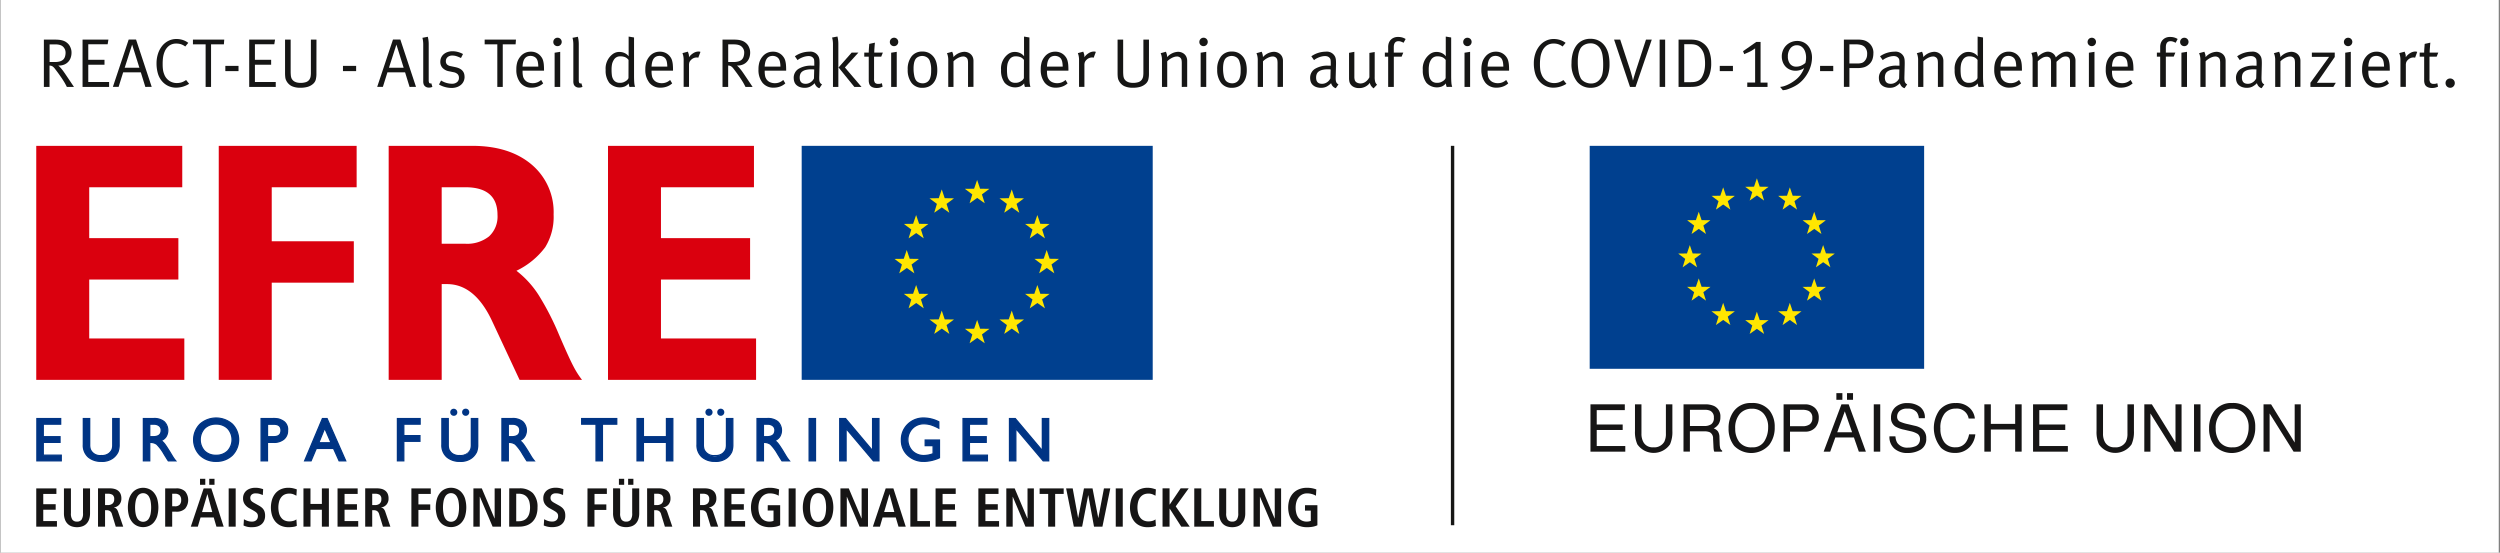
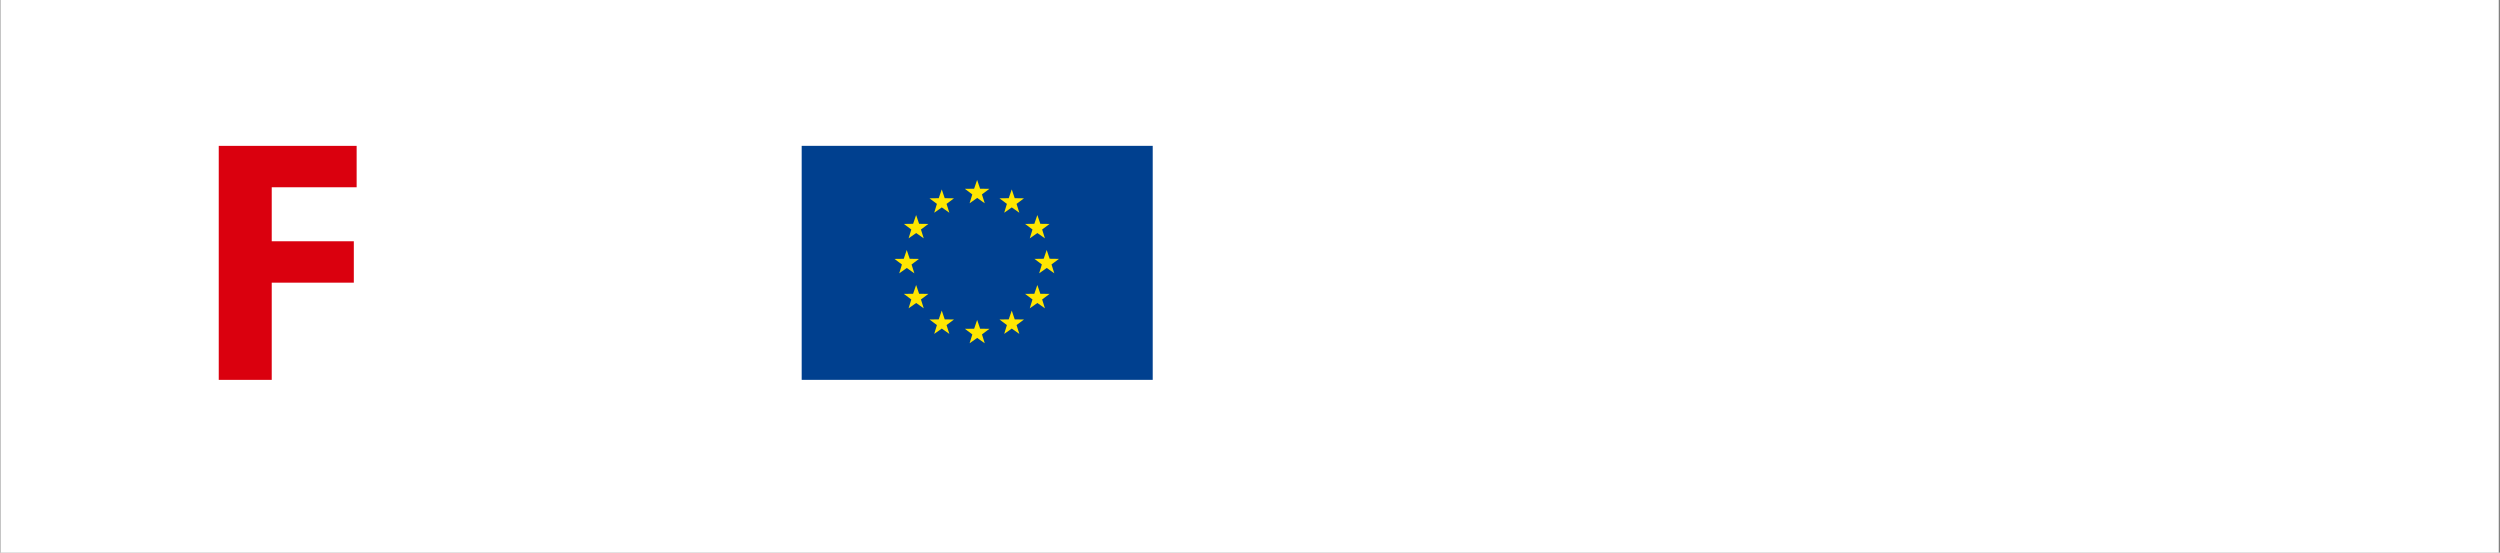
<svg xmlns="http://www.w3.org/2000/svg" id="_2021-05-12-EFRE-REACT-EU_Logo" data-name="2021-05-12-EFRE-REACT-EU_Logo" width="369.847" height="81.76" viewBox="0 0 369.847 81.76">
  <rect x="0" y="0" width="369.847" height="81.76" fill="#808080" stroke="none" />
  <defs>
    <clipPath id="clip-path">
-       <rect id="Rechteck_6" data-name="Rechteck 6" width="369.847" height="81.759" transform="translate(0 0.001)" fill="none" />
-     </clipPath>
+       </clipPath>
    <clipPath id="clip-path-2">
-       <rect id="Rechteck_12" data-name="Rechteck 12" width="369.847" height="81.76" transform="translate(0 0)" fill="none" />
-     </clipPath>
+       </clipPath>
  </defs>
  <rect id="Rechteck_1" data-name="Rechteck 1" width="369.592" height="81.76" transform="translate(0.068 0)" fill="#fff" />
  <rect id="Rechteck_2" data-name="Rechteck 2" width="51.931" height="34.619" transform="translate(118.6 21.576)" fill="#00408f" />
  <path id="Pfad_1" data-name="Pfad 1" d="M150.8,31.474l-1.118-.79-1.123.79.4-1.312-1.1-.822,1.372-.021.444-1.3.44,1.3,1.372.021-1.1.822Z" fill="#ffe600" />
  <path id="Pfad_2" data-name="Pfad 2" d="M150.8,31.474l-1.118-.79-1.123.79.4-1.312-1.1-.822,1.372-.021.444-1.3.44,1.3,1.372.021-1.1.822Z" fill="none" stroke="#ffe600" stroke-miterlimit="3.864" stroke-width="0" />
  <path id="Pfad_3" data-name="Pfad 3" d="M145.682,30.072l-1.12-.791-1.123.791.4-1.313-1.1-.823,1.371-.019.444-1.3.439,1.3,1.372.019-1.1.823Z" fill="#ffe600" />
  <path id="Pfad_4" data-name="Pfad 4" d="M145.682,30.072l-1.12-.791-1.123.791.4-1.313-1.1-.823,1.371-.019.444-1.3.439,1.3,1.372.019-1.1.823Z" fill="none" stroke="#ffe600" stroke-miterlimit="3.864" stroke-width="0" />
  <path id="Pfad_5" data-name="Pfad 5" d="M154.585,35.263l-1.118-.79-1.123.79.4-1.311-1.094-.823,1.37-.019.444-1.3.44,1.3,1.371.019-1.1.823Z" fill="#ffe600" />
  <path id="Pfad_6" data-name="Pfad 6" d="M154.585,35.263l-1.118-.79-1.123.79.4-1.311-1.094-.823,1.37-.019.444-1.3.44,1.3,1.371.019-1.1.823Z" fill="none" stroke="#ffe600" stroke-miterlimit="3.864" stroke-width="0" />
  <path id="Pfad_7" data-name="Pfad 7" d="M155.974,40.434l-1.12-.791-1.123.791.4-1.313-1.1-.823,1.371-.019.444-1.3.439,1.3,1.374.019-1.1.823Z" fill="#ffe600" />
  <path id="Pfad_8" data-name="Pfad 8" d="M155.974,40.434l-1.12-.791-1.123.791.4-1.313-1.1-.823,1.371-.019.444-1.3.439,1.3,1.374.019-1.1.823Z" fill="none" stroke="#ffe600" stroke-miterlimit="3.864" stroke-width="0" />
  <path id="Pfad_9" data-name="Pfad 9" d="M154.585,45.613l-1.118-.791-1.123.791.4-1.312-1.094-.823,1.37-.019.444-1.3.44,1.3,1.371.019-1.1.823Z" fill="#ffe600" />
  <path id="Pfad_10" data-name="Pfad 10" d="M154.585,45.613l-1.118-.791-1.123.791.4-1.312-1.094-.823,1.37-.019.444-1.3.44,1.3,1.371.019-1.1.823Z" fill="none" stroke="#ffe600" stroke-miterlimit="3.864" stroke-width="0" />
  <path id="Pfad_11" data-name="Pfad 11" d="M150.8,49.4l-1.118-.79-1.123.79.4-1.31-1.1-.823,1.37-.021.446-1.3.44,1.3,1.372.021-1.1.823Z" fill="#ffe600" />
  <path id="Pfad_12" data-name="Pfad 12" d="M150.8,49.4l-1.118-.79-1.123.79.4-1.31-1.1-.823,1.37-.021.446-1.3.44,1.3,1.372.021-1.1.823Z" fill="none" stroke="#ffe600" stroke-miterlimit="3.864" stroke-width="0" />
  <path id="Pfad_13" data-name="Pfad 13" d="M145.682,50.783l-1.12-.79-1.123.79.406-1.312-1.1-.824,1.37-.019.442-1.3.441,1.3,1.372.019-1.1.824Z" fill="#ffe600" />
  <path id="Pfad_14" data-name="Pfad 14" d="M145.682,50.783l-1.12-.79-1.123.79.406-1.312-1.1-.824,1.37-.019.442-1.3.441,1.3,1.372.019-1.1.824Z" fill="none" stroke="#ffe600" stroke-miterlimit="3.864" stroke-width="0" />
  <path id="Pfad_15" data-name="Pfad 15" d="M140.447,49.4l-1.12-.79-1.122.79.4-1.31-1.1-.823,1.371-.021.443-1.3.44,1.3,1.372.021-1.1.823Z" fill="#ffe600" />
  <path id="Pfad_16" data-name="Pfad 16" d="M140.447,49.4l-1.12-.79-1.122.79.4-1.31-1.1-.823,1.371-.021.443-1.3.44,1.3,1.372.021-1.1.823Z" fill="none" stroke="#ffe600" stroke-miterlimit="3.864" stroke-width="0" />
  <path id="Pfad_17" data-name="Pfad 17" d="M136.657,45.613l-1.118-.791-1.123.791.4-1.312-1.1-.823,1.369-.019.446-1.3.439,1.3,1.372.019-1.1.823Z" fill="#ffe600" />
  <path id="Pfad_18" data-name="Pfad 18" d="M136.657,45.613l-1.118-.791-1.123.791.4-1.312-1.1-.823,1.369-.019.446-1.3.439,1.3,1.372.019-1.1.823Z" fill="none" stroke="#ffe600" stroke-miterlimit="3.864" stroke-width="0" />
  <path id="Pfad_19" data-name="Pfad 19" d="M135.27,40.438l-1.121-.791-1.12.791.4-1.311-1.1-.823,1.371-.019.441-1.3.443,1.3,1.371.019-1.1.823Z" fill="#ffe600" />
  <path id="Pfad_20" data-name="Pfad 20" d="M135.27,40.438l-1.121-.791-1.12.791.4-1.311-1.1-.823,1.371-.019.441-1.3.443,1.3,1.371.019-1.1.823Z" fill="none" stroke="#ffe600" stroke-miterlimit="3.864" stroke-width="0" />
  <path id="Pfad_21" data-name="Pfad 21" d="M136.657,35.263l-1.12-.79-1.121.79.4-1.311-1.1-.823,1.369-.019.444-1.3.441,1.3,1.372.019-1.1.823Z" fill="#ffe600" />
  <path id="Pfad_22" data-name="Pfad 22" d="M136.657,35.263l-1.12-.79-1.121.79.4-1.311-1.1-.823,1.369-.019.444-1.3.441,1.3,1.372.019-1.1.823Z" fill="none" stroke="#ffe600" stroke-miterlimit="3.864" stroke-width="0" />
  <path id="Pfad_23" data-name="Pfad 23" d="M140.447,31.474l-1.12-.79-1.122.79.4-1.312-1.1-.822,1.371-.021.443-1.3.44,1.3,1.372.021-1.1.822Z" fill="#ffe600" />
  <path id="Pfad_24" data-name="Pfad 24" d="M140.447,31.474l-1.12-.79-1.122.79.4-1.312-1.1-.822,1.371-.021.443-1.3.44,1.3,1.372.021-1.1.822Z" fill="none" stroke="#ffe600" stroke-miterlimit="3.864" stroke-width="0" />
-   <path id="Pfad_25" data-name="Pfad 25" d="M5.363,21.576h21.6V27.7H13.2v7.526H26.388v6.125H13.2v8.721H27.269V56.2H5.363Z" fill="#da000e" />
  <path id="Pfad_26" data-name="Pfad 26" d="M32.361,21.576h20.4V27.7H40.2v7.993H52.344V41.82H40.2V56.2H32.361Z" fill="#da000e" />
  <g id="Gruppe_2" data-name="Gruppe 2">
    <g id="Gruppe_1" data-name="Gruppe 1" clip-path="url(#clip-path)">
-       <path id="Pfad_27" data-name="Pfad 27" d="M65.343,36.059h3.476a5.207,5.207,0,0,0,3.533-1.09A3.991,3.991,0,0,0,73.6,31.8q0-4.1-4.776-4.1H65.343ZM57.5,21.576H69.859q5.5,0,8.772,2.753a9.2,9.2,0,0,1,3.27,7.422,8.54,8.54,0,0,1-1.245,4.826A11.491,11.491,0,0,1,76.4,40.056a14.131,14.131,0,0,1,3.374,3.736,40.676,40.676,0,0,1,2.931,5.737q1.48,3.448,2.131,4.671a12.9,12.9,0,0,0,1.271,2h-9.24l-4.1-8.772q-2.548-5.4-6.643-5.4h-.78V56.2H57.5Z" fill="#da000e" />
      <path id="Pfad_28" data-name="Pfad 28" d="M89.947,21.576H111.54V27.7H97.783v7.526h13.185v6.125H97.783v8.721h14.07V56.2H89.947Z" fill="#da000e" />
      <path id="Pfad_29" data-name="Pfad 29" d="M154.205,66.68,150.2,61.918l-.853,0v6.25h.935v-4.79l4.049,4.79h.815v-6.25h-.938Zm-11.728,1.491h3.6v-.833H143.41v-1.9H145.9v-.834H143.41V62.754h2.58v-.833h-3.513Zm-5.6-2.245h1.171v1.2a3.982,3.982,0,0,1-1.333.27,2.374,2.374,0,0,1-1.733-.664,2.368,2.368,0,0,1,1.678-4.043,3.646,3.646,0,0,1,1.047.15,6.568,6.568,0,0,1,1.172.5V62.4a5,5,0,0,0-2.191-.551,3.279,3.279,0,0,0-2.39.927,3.129,3.129,0,0,0-.945,2.332,2.955,2.955,0,0,0,.945,2.248,3.348,3.348,0,0,0,2.38.889,5.61,5.61,0,0,0,2.3-.534V65.09h-2.106Zm-7.784.754-4.011-4.762-.853,0v6.25h.938v-4.79l4.047,4.79h.816v-6.25h-.937Zm-8.453-4.759H119.7v6.25h.937Zm-7.7.833h.629a1.191,1.191,0,0,1,.786.243.814.814,0,0,1,.29.654q0,.956-1.18.957h-.525ZM112,68.171h.934V65.442a1.65,1.65,0,0,1,1.05.28,6.859,6.859,0,0,1,1.061,1.424l.488.79.158.235h1.087c-.118-.143-.21-.261-.271-.352s-.128-.184-.189-.285l-.14-.244-.3-.487c-.038-.066-.12-.2-.248-.4s-.249-.383-.361-.546a3.8,3.8,0,0,0-.307-.384,3.225,3.225,0,0,0-.357-.3,1.5,1.5,0,0,0,.74-.571,1.791,1.791,0,0,0-.283-2.219,2.271,2.271,0,0,0-1.524-.459H112Zm-8.884-2.418a2.311,2.311,0,0,0,.744,1.864,2.855,2.855,0,0,0,1.906.627,2.628,2.628,0,0,0,1.733-.491,2.494,2.494,0,0,0,.745-.913,3.069,3.069,0,0,0,.163-1.087V61.921h-.935v3.83a2.17,2.17,0,0,1-.1.73,1.652,1.652,0,0,1-.447.585,1.79,1.79,0,0,1-2.783-.589,2.2,2.2,0,0,1-.093-.726v-3.83h-.936Zm-7.937-3.832h-.935v6.25h.935V65.442H98.6v2.729h.935v-6.25H98.6v2.687H95.182Zm-9.128.833H88.18v5.417h.935V62.754h2.12v-.833H86.054Zm-10.861,0h.629a1.19,1.19,0,0,1,.786.243.814.814,0,0,1,.289.654q0,.956-1.178.957h-.526Zm-.935,5.417h.935V65.442a1.652,1.652,0,0,1,1.05.28A6.786,6.786,0,0,1,77.3,67.146l.488.79.158.235h1.084c-.117-.143-.2-.261-.268-.352s-.126-.184-.189-.285l-.139-.244-.3-.487c-.036-.066-.121-.2-.249-.4s-.249-.383-.36-.546a3.644,3.644,0,0,0-.31-.384,2.953,2.953,0,0,0-.356-.3A1.488,1.488,0,0,0,77.6,64.6a1.619,1.619,0,0,0,.264-.918,1.6,1.6,0,0,0-.547-1.3,2.27,2.27,0,0,0-1.525-.459H74.258Zm-8.881-2.418a2.31,2.31,0,0,0,.742,1.864,2.859,2.859,0,0,0,1.906.627,2.632,2.632,0,0,0,1.733-.491,2.494,2.494,0,0,0,.745-.913,3.067,3.067,0,0,0,.164-1.087V61.921h-.938v3.83a2.24,2.24,0,0,1-.093.73,1.7,1.7,0,0,1-.447.585,2.213,2.213,0,0,1-2.335,0,1.608,1.608,0,0,1-.448-.589,2.2,2.2,0,0,1-.094-.726v-3.83h-.935ZM58.8,68.171h.935V65.285h2.389V64.45H59.733v-1.7h2.42v-.833H58.8ZM47.156,65.5l.881-2.169.944,2.169Zm3.015,2.669h.971l-2.755-6.25H47.7l-2.633,6.25.949,0,.774-1.837h2.554ZM39.565,62.754h.9c.737,0,1.109.307,1.109.917,0,.626-.366.937-1.1.937h-.91Zm-.933,5.417h.933V65.442h.9a2.282,2.282,0,0,0,1.526-.468,1.6,1.6,0,0,0,.556-1.283,1.457,1.457,0,0,0-.514-1.308,2.71,2.71,0,0,0-.806-.4,4.1,4.1,0,0,0-.819-.064H38.632Zm-4.956-4.8a2.217,2.217,0,0,1,.655,1.667,2.245,2.245,0,0,1-.655,1.68,2.347,2.347,0,0,1-1.712.636,2.321,2.321,0,0,1-1.7-.636,2.258,2.258,0,0,1-.647-1.68,2.23,2.23,0,0,1,.647-1.667,2.307,2.307,0,0,1,1.7-.64,2.334,2.334,0,0,1,1.712.64m-4.087-.622a3.27,3.27,0,0,0,0,4.589,3.6,3.6,0,0,0,4.769,0,3.28,3.28,0,0,0,0-4.6,3.611,3.611,0,0,0-4.773.006m-7.441,0h.628a1.2,1.2,0,0,1,.786.243.814.814,0,0,1,.29.654q0,.956-1.181.957h-.523Zm-.936,5.417h.936V65.442a1.653,1.653,0,0,1,1.049.28,6.765,6.765,0,0,1,1.059,1.424l.487.79.161.235h1.087c-.118-.143-.211-.261-.271-.352s-.128-.184-.189-.285l-.139-.244-.3-.487c-.036-.066-.116-.2-.249-.4s-.248-.383-.358-.546a3.51,3.51,0,0,0-.312-.384,2.7,2.7,0,0,0-.354-.3,1.5,1.5,0,0,0,.741-.571,1.792,1.792,0,0,0-.282-2.219,2.277,2.277,0,0,0-1.526-.459H21.212Zm-8.884-2.42a2.313,2.313,0,0,0,.745,1.866,2.863,2.863,0,0,0,1.91.627,2.624,2.624,0,0,0,1.729-.491,2.48,2.48,0,0,0,.743-.913,3.036,3.036,0,0,0,.165-1.089v-3.83h-.936v3.83a2.194,2.194,0,0,1-.094.73,1.558,1.558,0,0,1-1.607.918,1.687,1.687,0,0,1-1.175-.333,1.642,1.642,0,0,1-.448-.589,2.148,2.148,0,0,1-.094-.726v-3.83h-.938ZM5.46,68.171h3.6v-.833H6.4v-1.9H8.88v-.834H6.4V62.754H8.974v-.833H5.46Z" fill="#003484" />
      <path id="Pfad_30" data-name="Pfad 30" d="M9.155,68.269H5.362V61.824H9.07v1.025H6.495v1.663H8.976v1.027H6.495v1.7h2.66Zm-3.6-.194h3.4v-.641H6.3V65.346H8.785v-.639H6.3V62.658H8.877v-.64H5.559Z" fill="#003484" />
      <path id="Pfad_31" data-name="Pfad 31" d="M14.981,68.342a2.969,2.969,0,0,1-1.969-.651,2.4,2.4,0,0,1-.78-1.94V61.824h1.13v3.927a2.1,2.1,0,0,0,.086.691,1.458,1.458,0,0,0,1.533.86A1.589,1.589,0,0,0,16.073,67a1.545,1.545,0,0,0,.424-.548,2.031,2.031,0,0,0,.09-.7V61.824h1.129v3.927a3.119,3.119,0,0,1-.171,1.122,2.534,2.534,0,0,1-.77.953,2.728,2.728,0,0,1-1.794.516m-2.557-6.324v3.733a2.237,2.237,0,0,0,.709,1.794,2.793,2.793,0,0,0,1.848.6,2.539,2.539,0,0,0,1.668-.468,2.427,2.427,0,0,0,.718-.875,3,3,0,0,0,.157-1.054V62.018h-.743v3.733a2.292,2.292,0,0,1-.1.764,1.749,1.749,0,0,1-.474.621,1.769,1.769,0,0,1-1.226.361,1.777,1.777,0,0,1-1.238-.361,1.684,1.684,0,0,1-.473-.627,2.209,2.209,0,0,1-.1-.758V62.018Z" fill="#003484" />
      <path id="Pfad_32" data-name="Pfad 32" d="M26.2,68.269H24.852l-.188-.277-.487-.792a6.7,6.7,0,0,0-1.04-1.4,1.46,1.46,0,0,0-.891-.257v2.728h-1.13V61.824h1.632a2.4,2.4,0,0,1,1.591.484,1.893,1.893,0,0,1,.3,2.345,1.574,1.574,0,0,1-.63.542,2.7,2.7,0,0,1,.236.213,3.81,3.81,0,0,1,.317.4c.111.16.235.347.362.549s.214.338.252.4l.442.733c.06.1.121.191.185.279a3.953,3.953,0,0,0,.263.345Zm-1.241-.194h.833a2.421,2.421,0,0,1-.149-.2c-.064-.09-.128-.188-.191-.289l-.141-.246-.3-.486c-.037-.063-.121-.2-.249-.4s-.245-.382-.355-.541a3.465,3.465,0,0,0-.3-.372,2.733,2.733,0,0,0-.342-.294l-.143-.109.164-.059a1.388,1.388,0,0,0,.7-.534,1.538,1.538,0,0,0,.246-.866,1.5,1.5,0,0,0-.509-1.227,2.217,2.217,0,0,0-1.465-.436H21.31v6.057h.742V65.346h.095a1.765,1.765,0,0,1,1.113.3A6.975,6.975,0,0,1,24.341,67.1Z" fill="#003484" />
      <path id="Pfad_33" data-name="Pfad 33" d="M22.672,64.706h-.62V62.657h.724a1.278,1.278,0,0,1,.848.266.91.91,0,0,1,.325.729c0,.481-.221,1.054-1.277,1.054m-.426-.195h.426c.73,0,1.083-.281,1.083-.859a.713.713,0,0,0-.255-.581,1.1,1.1,0,0,0-.724-.222h-.53Z" fill="#003484" />
      <path id="Pfad_34" data-name="Pfad 34" d="M31.976,68.342a3.422,3.422,0,0,1-2.453-.93,3.366,3.366,0,0,1,0-4.73,3.706,3.706,0,0,1,4.907-.005,3.379,3.379,0,0,1,0,4.735,3.414,3.414,0,0,1-2.45.93m0-6.4a3.225,3.225,0,0,0-2.319.876,3.165,3.165,0,0,0,0,4.45,3.5,3.5,0,0,0,4.636,0,3.181,3.181,0,0,0,.006-4.453,3.234,3.234,0,0,0-2.323-.873" fill="#003484" />
      <path id="Pfad_35" data-name="Pfad 35" d="M31.966,67.453a2.417,2.417,0,0,1-1.77-.667,2.577,2.577,0,0,1,0-3.482,2.415,2.415,0,0,1,1.77-.665,2.45,2.45,0,0,1,1.778.665,2.559,2.559,0,0,1,0,3.485,2.458,2.458,0,0,1-1.778.664m0-4.621a2.235,2.235,0,0,0-1.638.61,2.4,2.4,0,0,0,0,3.209,2.251,2.251,0,0,0,1.638.609,2.274,2.274,0,0,0,1.645-.611,2.369,2.369,0,0,0,0-3.207,2.26,2.26,0,0,0-1.645-.61" fill="#003484" />
      <path id="Pfad_36" data-name="Pfad 36" d="M39.665,68.269H38.533V61.824H40.4a3.882,3.882,0,0,1,.839.069,2.77,2.77,0,0,1,.838.408,1.551,1.551,0,0,1,.556,1.39,1.694,1.694,0,0,1-.588,1.357,2.384,2.384,0,0,1-1.591.491h-.793Zm-.936-.194h.742V65.346h.987a2.223,2.223,0,0,0,1.467-.445,1.5,1.5,0,0,0,.519-1.21,1.367,1.367,0,0,0-.469-1.226,2.631,2.631,0,0,0-.774-.383,3.735,3.735,0,0,0-.8-.064H38.729Z" fill="#003484" />
      <path id="Pfad_37" data-name="Pfad 37" d="M40.476,64.706H39.47V62.657h1c.995,0,1.205.552,1.205,1.014s-.208,1.035-1.195,1.035m-.812-.195h.812c.683,0,1-.267,1-.84s-.321-.822-1.01-.822h-.8Z" fill="#003484" />
      <path id="Pfad_38" data-name="Pfad 38" d="M46.082,68.271l-1.159,0,2.713-6.445h.812l2.841,6.445-1.181,0-.825-1.835H46.857Zm-.868-.2.74,0,.775-1.837h2.683l.821,1.834h.758l-2.668-6.057h-.557Z" fill="#003484" />
      <path id="Pfad_39" data-name="Pfad 39" d="M49.13,65.6H47.013l1.022-2.515Zm-1.83-.192h1.532l-.791-1.822Z" fill="#003484" />
      <path id="Pfad_40" data-name="Pfad 40" d="M59.832,68.269H58.7V61.824h3.547v1.025H59.832v1.5h2.387v1.029H59.832Zm-.937-.194h.742V65.189h2.391v-.64H59.637V62.658h2.417v-.64H58.9Z" fill="#003484" />
      <path id="Pfad_41" data-name="Pfad 41" d="M68.025,68.342a2.969,2.969,0,0,1-1.967-.651,2.4,2.4,0,0,1-.78-1.938V61.826h1.13v3.925a2.217,2.217,0,0,0,.086.694,1.646,1.646,0,0,0,.424.551,1.63,1.63,0,0,0,1.107.306,1.6,1.6,0,0,0,1.1-.305,1.645,1.645,0,0,0,.426-.548,2.153,2.153,0,0,0,.086-.7V61.826h1.128v3.927a3.1,3.1,0,0,1-.17,1.12,2.563,2.563,0,0,1-.77.955,2.734,2.734,0,0,1-1.8.514m-2.554-6.324v3.735a2.227,2.227,0,0,0,.711,1.792,2.779,2.779,0,0,0,1.843.6,2.54,2.54,0,0,0,1.67-.468,2.406,2.406,0,0,0,.718-.875,3.022,3.022,0,0,0,.157-1.052V62.018h-.743v3.733a2.33,2.33,0,0,1-.1.764,2.078,2.078,0,0,1-2.938.621,1.727,1.727,0,0,1-.475-.627,2.311,2.311,0,0,1-.1-.758V62.018Z" fill="#003484" />
      <path id="Pfad_42" data-name="Pfad 42" d="M79.243,68.269H77.9l-.188-.277-.489-.792a6.709,6.709,0,0,0-1.039-1.4,1.465,1.465,0,0,0-.891-.257v2.728h-1.13V61.824h1.633a2.392,2.392,0,0,1,1.59.484,1.889,1.889,0,0,1,.3,2.345,1.555,1.555,0,0,1-.628.542,2.7,2.7,0,0,1,.236.213,3.625,3.625,0,0,1,.316.4c.114.16.231.34.363.549s.215.338.25.4l.442.733c.061.1.122.191.185.279a4.14,4.14,0,0,0,.267.345ZM78,68.075h.833c-.059-.075-.112-.144-.149-.2-.066-.092-.126-.189-.191-.289l-.141-.248-.3-.486c-.038-.063-.118-.2-.248-.4s-.249-.388-.357-.541a2.965,2.965,0,0,0-.3-.372,2.5,2.5,0,0,0-.342-.294l-.144-.109.166-.059a1.386,1.386,0,0,0,.695-.534,1.538,1.538,0,0,0,.246-.866,1.521,1.521,0,0,0-.509-1.227,2.218,2.218,0,0,0-1.464-.436H74.356v6.057H75.1V65.346h.1a1.761,1.761,0,0,1,1.113.3A6.931,6.931,0,0,1,77.387,67.1Z" fill="#003484" />
      <path id="Pfad_43" data-name="Pfad 43" d="M75.72,64.706H75.1V62.657h.725a1.277,1.277,0,0,1,.847.266.9.9,0,0,1,.325.729c0,.481-.221,1.054-1.275,1.054m-.428-.195h.428c.728,0,1.084-.281,1.084-.859a.715.715,0,0,0-.258-.581,1.1,1.1,0,0,0-.723-.222h-.531Z" fill="#003484" />
      <path id="Pfad_44" data-name="Pfad 44" d="M89.215,68.269H88.082v-5.42H85.957V61.824h5.377v1.025H89.215Zm-.937-.194h.743V62.658H91.14v-.64H86.151v.64h2.127Z" fill="#003484" />
      <path id="Pfad_45" data-name="Pfad 45" d="M99.627,68.269H98.5v-2.73H95.279v2.73H94.148V61.824h1.131v2.688H98.5V61.824h1.13Zm-.937-.194h.744V62.018H98.69v2.689H95.084V62.018h-.743v6.057h.743V65.346H98.69Z" fill="#003484" />
      <path id="Pfad_46" data-name="Pfad 46" d="M105.769,68.342a2.969,2.969,0,0,1-1.967-.651,2.4,2.4,0,0,1-.78-1.938V61.826h1.13v3.925a2.188,2.188,0,0,0,.086.694,1.461,1.461,0,0,0,1.531.857A1.6,1.6,0,0,0,106.863,67a1.616,1.616,0,0,0,.428-.548,2.145,2.145,0,0,0,.086-.7V61.826h1.129v3.927a3.124,3.124,0,0,1-.17,1.12,2.566,2.566,0,0,1-.773.955,2.721,2.721,0,0,1-1.794.514m-2.554-6.324v3.735a2.235,2.235,0,0,0,.708,1.792,2.793,2.793,0,0,0,1.846.6,2.536,2.536,0,0,0,1.67-.468,2.436,2.436,0,0,0,.72-.875,3.058,3.058,0,0,0,.155-1.052V62.018h-.743v3.733a2.266,2.266,0,0,1-.1.764,1.718,1.718,0,0,1-.476.621,1.759,1.759,0,0,1-1.226.361,1.78,1.78,0,0,1-1.236-.361,1.7,1.7,0,0,1-.475-.627,2.266,2.266,0,0,1-.1-.758V62.018Z" fill="#003484" />
      <path id="Pfad_47" data-name="Pfad 47" d="M116.985,68.269h-1.343l-.187-.277-.489-.792a6.709,6.709,0,0,0-1.039-1.4,1.467,1.467,0,0,0-.893-.257v2.728H111.9V61.824h1.635a2.4,2.4,0,0,1,1.59.484,1.889,1.889,0,0,1,.3,2.345,1.555,1.555,0,0,1-.628.542,2.858,2.858,0,0,1,.236.213,3.9,3.9,0,0,1,.317.4c.109.158.229.338.364.549s.212.338.247.4l.443.733c.062.1.122.191.185.278s.151.207.265.346Zm-1.239-.194h.833c-.059-.073-.11-.142-.149-.2-.065-.09-.127-.187-.19-.287l-.142-.248-.3-.486c-.039-.063-.121-.2-.249-.4s-.249-.386-.356-.537a3.128,3.128,0,0,0-.3-.374,2.5,2.5,0,0,0-.342-.294l-.143-.109.164-.059a1.384,1.384,0,0,0,.7-.534,1.538,1.538,0,0,0,.246-.866A1.5,1.5,0,0,0,115,62.454a2.21,2.21,0,0,0-1.462-.436H112.1v6.057h.743V65.346h.095a1.77,1.77,0,0,1,1.114.3,6.9,6.9,0,0,1,1.08,1.451Z" fill="#003484" />
      <path id="Pfad_48" data-name="Pfad 48" d="M113.462,64.706h-.62V62.657h.724a1.279,1.279,0,0,1,.848.266.907.907,0,0,1,.325.729c0,.481-.221,1.054-1.277,1.054m-.428-.195h.428c.73,0,1.083-.281,1.083-.859a.713.713,0,0,0-.255-.581,1.1,1.1,0,0,0-.724-.222h-.532Z" fill="#003484" />
      <path id="Pfad_49" data-name="Pfad 49" d="M120.737,68.269h-1.128V61.824h1.128Zm-.937-.195h.743V62.017H119.8Z" fill="#003484" />
      <path id="Pfad_50" data-name="Pfad 50" d="M130.124,68.269h-.953l-.03-.034-3.877-4.586v4.62h-1.128V61.824h.993l3.866,4.591V61.824h1.129Zm-.863-.194h.671V62.018h-.742v4.927l-4.15-4.927h-.714v6.057h.746V63.122Z" fill="#003484" />
      <path id="Pfad_51" data-name="Pfad 51" d="M136.68,68.342a3.448,3.448,0,0,1-2.447-.917,3.062,3.062,0,0,1-.974-2.318,3.232,3.232,0,0,1,.974-2.4,3.375,3.375,0,0,1,2.456-.956,5.119,5.119,0,0,1,2.235.563l.054.026v1.167l-.143-.077a6.711,6.711,0,0,0-1.151-.5,3.677,3.677,0,0,0-1.024-.143,2.21,2.21,0,0,0-1.6.649,2.321,2.321,0,0,0-.013,3.225,2.284,2.284,0,0,0,1.666.637,3.887,3.887,0,0,0,1.236-.24v-1.04h-1.171V65h2.3v2.778l-.059.025a5.711,5.711,0,0,1-2.342.543m.009-6.4a3.2,3.2,0,0,0-2.322.9,3.048,3.048,0,0,0-.916,2.262,2.87,2.87,0,0,0,.916,2.178,3.252,3.252,0,0,0,2.313.863,5.53,5.53,0,0,0,2.207-.5V65.187h-1.913v.642h1.169V67.2l-.062.023a4.1,4.1,0,0,1-1.364.278,2.463,2.463,0,0,1-1.8-.692,2.509,2.509,0,0,1,.01-3.5,2.4,2.4,0,0,1,1.732-.706,3.769,3.769,0,0,1,1.077.154,6.256,6.256,0,0,1,1.047.434v-.724a4.894,4.894,0,0,0-2.1-.516" fill="#003484" />
      <path id="Pfad_52" data-name="Pfad 52" d="M146.169,68.269h-3.792V61.824h3.708v1.025h-2.577v1.663h2.483v1.027h-2.483v1.7h2.661Zm-3.6-.194h3.408v-.641h-2.663V65.346H145.8v-.639h-2.486V62.658h2.576v-.64h-3.321Z" fill="#003484" />
      <path id="Pfad_53" data-name="Pfad 53" d="M155.237,68.269h-.954l-.028-.034-3.88-4.586v4.62h-1.127V61.824h.992l3.869,4.591V61.824h1.128Zm-.864-.194h.673V62.018H154.3v4.927l-4.149-4.927h-.714v6.057h.746V63.122Z" fill="#003484" />
      <path id="Pfad_54" data-name="Pfad 54" d="M193.058,75.534h.86V77.06a1.834,1.834,0,0,1-.26.073,1.792,1.792,0,0,1-.342.032,1.633,1.633,0,0,1-.706-.147,1.431,1.431,0,0,1-.517-.416,1.955,1.955,0,0,1-.312-.659,3.348,3.348,0,0,1-.106-.865,3,3,0,0,1,.112-.821,1.923,1.923,0,0,1,.322-.661,1.584,1.584,0,0,1,.535-.443,1.557,1.557,0,0,1,.729-.162,2.534,2.534,0,0,1,.721.1,2.319,2.319,0,0,1,.585.251l.058-.935a3.424,3.424,0,0,0-.527-.156,3.671,3.671,0,0,0-.853-.087,3.05,3.05,0,0,0-1.2.222,2.416,2.416,0,0,0-.875.607,2.65,2.65,0,0,0-.531.92,3.911,3.911,0,0,0,0,2.333,2.655,2.655,0,0,0,.531.921,2.456,2.456,0,0,0,.875.608,3.051,3.051,0,0,0,1.2.219,4.243,4.243,0,0,0,.936-.088,2.872,2.872,0,0,0,.6-.2V74.737h-1.833Zm-7.61,2.38h.942V73.5h.015l1.876,4.417h1.243V72.249h-.941V76.7h-.019l-1.884-4.447h-1.232Zm-5.085-5.665v3.667a2.667,2.667,0,0,0,.15.953,1.761,1.761,0,0,0,.415.645,1.587,1.587,0,0,0,.614.365,2.47,2.47,0,0,0,.756.113,2.434,2.434,0,0,0,.746-.113,1.548,1.548,0,0,0,.613-.365,1.711,1.711,0,0,0,.415-.645,2.667,2.667,0,0,0,.15-.953V72.249h-1.038v3.667a1.6,1.6,0,0,1-.22.975.8.8,0,0,1-.666.274.818.818,0,0,1-.679-.274,1.614,1.614,0,0,1-.217-.975V72.249Zm-3.685,5.665h2.907v-.827h-1.868V72.249h-1.039Zm-4.693,0h1.038V75.252h.024l1.706,2.662h1.258l-2.078-3,1.924-2.669h-1.193l-1.617,2.4h-.024v-2.4h-1.038Zm-1.042-1.075a1.447,1.447,0,0,1-.435.213,2.129,2.129,0,0,1-.638.083,1.627,1.627,0,0,1-.614-.116,1.333,1.333,0,0,1-.507-.361,1.825,1.825,0,0,1-.347-.637,3.456,3.456,0,0,1,0-1.885,1.809,1.809,0,0,1,.347-.639,1.384,1.384,0,0,1,.507-.363,1.685,1.685,0,0,1,.614-.112,1.654,1.654,0,0,1,.655.112c.17.078.309.143.418.2L171,72.4c-.11-.041-.272-.091-.491-.148a2.972,2.972,0,0,0-.769-.087,2.654,2.654,0,0,0-1.113.224,2.254,2.254,0,0,0-.805.612,2.637,2.637,0,0,0-.489.928,4.118,4.118,0,0,0,0,2.308,2.65,2.65,0,0,0,.491.921,2.281,2.281,0,0,0,.813.613,2.714,2.714,0,0,0,1.137.224,4.471,4.471,0,0,0,.727-.056,1.6,1.6,0,0,0,.5-.148Zm-5.88,1.075H166.1V72.249h-1.039Zm-3.216,0h1.245l1.165-5.665h-.94l-.828,4.365h-.016l-.845-4.365h-1.266l-.853,4.365h-.015l-.8-4.365h-.975l1.144,5.665h1.227l.893-4.643H161Zm-6.784,0H156.1V73.075h1.26v-.826H153.8v.826h1.267Zm-6.19,0h.943V73.5h.018l1.875,4.417h1.241V72.249h-.941V76.7h-.018l-1.882-4.447h-1.236Zm-4.135,0H147.8v-.827h-2.021V75.414h1.834v-.828h-1.834V73.075h1.94v-.826h-2.981Zm-6.331,0h3.061v-.827h-2.023V75.414h1.835v-.828h-1.835V73.075h1.943v-.826h-2.981Zm-3.733,0h2.906v-.827h-1.869V72.249h-1.037Zm-3.879-2.164.78-2.643h.015l.716,2.643Zm2.128,2.164h1.072l-1.83-5.665H131.03l-1.9,5.665h1.042l.4-1.365h1.947Zm-8.591,0h.943V73.5h.017l1.875,4.417h1.242V72.249h-.941V76.7h-.016l-1.885-4.447h-1.235Zm-4.4-3.825a2.1,2.1,0,0,1,.252-.654.977.977,0,0,1,.842-.476,1,1,0,0,1,.462.115,1.024,1.024,0,0,1,.38.361,2.127,2.127,0,0,1,.251.654,5.25,5.25,0,0,1,0,1.978,2.117,2.117,0,0,1-.251.654,1,1,0,0,1-.38.359.984.984,0,0,1-.462.114.97.97,0,0,1-.463-.114.959.959,0,0,1-.379-.359,2.091,2.091,0,0,1-.252-.654,5.25,5.25,0,0,1,0-1.978m-.974,2.3a2.583,2.583,0,0,0,.5.9,1.986,1.986,0,0,0,.723.524,2.2,2.2,0,0,0,1.695,0,1.963,1.963,0,0,0,.721-.524,2.573,2.573,0,0,0,.5-.9,4.717,4.717,0,0,0,0-2.63,2.564,2.564,0,0,0-.5-.9,1.943,1.943,0,0,0-.721-.525,2.186,2.186,0,0,0-1.695,0,1.966,1.966,0,0,0-.723.525,2.575,2.575,0,0,0-.5.9,4.646,4.646,0,0,0,0,2.63m-2.289,1.521h1.037V72.249h-1.037Zm-3.1-2.38h.864V77.06a1.7,1.7,0,0,1-.6.105,1.61,1.61,0,0,1-.7-.147,1.382,1.382,0,0,1-.517-.416,1.956,1.956,0,0,1-.313-.659,3.392,3.392,0,0,1-.106-.865,3.045,3.045,0,0,1,.109-.821,1.967,1.967,0,0,1,.327-.661,1.55,1.55,0,0,1,.528-.443,1.583,1.583,0,0,1,.731-.162,2.6,2.6,0,0,1,.726.1,2.273,2.273,0,0,1,.581.251l.059-.935a3.28,3.28,0,0,0-.53-.156,3.612,3.612,0,0,0-.849-.087,3.076,3.076,0,0,0-1.2.222,2.435,2.435,0,0,0-.871.607,2.6,2.6,0,0,0-.534.92,3.932,3.932,0,0,0,0,2.333,2.612,2.612,0,0,0,.533.921,2.489,2.489,0,0,0,.872.608,3.067,3.067,0,0,0,1.2.219,4.252,4.252,0,0,0,.937-.088,2.8,2.8,0,0,0,.6-.2V74.737h-1.836Zm-6.4,2.38h3.06v-.827h-2.021V75.414h1.834v-.828h-1.834V73.075h1.94v-.826h-2.979Zm-4.645,0h1.041V75.479h.236a.906.906,0,0,1,.486.125.822.822,0,0,1,.3.468l.562,1.842h1.1l-.739-2.158a1.6,1.6,0,0,0-.144-.321.756.756,0,0,0-.16-.195.464.464,0,0,0-.163-.1,1.451,1.451,0,0,0-.161-.044v-.023a1.285,1.285,0,0,0,.789-.423,1.339,1.339,0,0,0,.306-.91,1.647,1.647,0,0,0-.124-.671,1.2,1.2,0,0,0-.343-.462,1.464,1.464,0,0,0-.537-.272,2.51,2.51,0,0,0-.686-.088h-1.772Zm1.041-3.195V73.044h.42a1.225,1.225,0,0,1,.686.163.729.729,0,0,1,.247.649.806.806,0,0,1-.255.652,1.05,1.05,0,0,1-.678.211Zm-7.826,3.195h1.039V75.479h.235a.9.9,0,0,1,.487.125.811.811,0,0,1,.3.468l.563,1.842h1.1l-.736-2.158a1.653,1.653,0,0,0-.147-.321.77.77,0,0,0-.156-.195.513.513,0,0,0-.163-.1c-.055-.017-.106-.032-.161-.044v-.023a1.291,1.291,0,0,0,.786-.423,1.329,1.329,0,0,0,.306-.91,1.7,1.7,0,0,0-.122-.671,1.207,1.207,0,0,0-.343-.462,1.489,1.489,0,0,0-.539-.272,2.516,2.516,0,0,0-.686-.088h-1.77Zm1.039-3.195V73.044h.423a1.214,1.214,0,0,1,.683.163.726.726,0,0,1,.246.649.794.794,0,0,1-.257.652,1.035,1.035,0,0,1-.672.211Zm-5.217-2.991h.779v-.893h-.779Zm1.363,0h.779v-.893h-.779Zm-2.228.521v3.667a2.621,2.621,0,0,0,.152.953,1.722,1.722,0,0,0,.414.645,1.569,1.569,0,0,0,.611.365,2.565,2.565,0,0,0,1.506,0A1.558,1.558,0,0,0,94,77.514a1.736,1.736,0,0,0,.415-.645,2.686,2.686,0,0,0,.152-.953V72.249H93.525v3.667a1.6,1.6,0,0,1-.22.975.8.8,0,0,1-.667.274.814.814,0,0,1-.676-.274,1.606,1.606,0,0,1-.218-.975V72.249Zm-3.792,5.665h1.039V75.443H89.7v-.827H87.951V73.075h1.828v-.826H86.912Zm-6.46-.173a3.15,3.15,0,0,0,2.042.146,1.718,1.718,0,0,0,.6-.318,1.445,1.445,0,0,0,.4-.531,1.815,1.815,0,0,0,.142-.75,2.026,2.026,0,0,0-.058-.524,1.3,1.3,0,0,0-.183-.4,1.494,1.494,0,0,0-.3-.318,2.954,2.954,0,0,0-.435-.286l-.611-.339c-.081-.046-.157-.089-.226-.136a1.4,1.4,0,0,1-.192-.155.68.68,0,0,1-.134-.2.743.743,0,0,1-.047-.277.63.63,0,0,1,.2-.48.835.835,0,0,1,.588-.186,2,2,0,0,1,.623.084c.17.059.318.112.442.16l.049-.869c-.082-.027-.224-.068-.426-.121a2.942,2.942,0,0,0-.759-.083,2.4,2.4,0,0,0-.681.1,1.7,1.7,0,0,0-.568.291,1.491,1.491,0,0,0-.39.484,1.457,1.457,0,0,0-.144.669,1.493,1.493,0,0,0,.251.9,2.034,2.034,0,0,0,.671.586l.529.291c.124.072.234.138.326.2a1.1,1.1,0,0,1,.23.185.687.687,0,0,1,.14.211.719.719,0,0,1,.043.267.874.874,0,0,1-.069.367.706.706,0,0,1-.19.255.866.866,0,0,1-.275.15,1.133,1.133,0,0,1-.326.049,1.956,1.956,0,0,1-.732-.127,2.872,2.872,0,0,1-.471-.223Zm-5.116.173h1.478a3.266,3.266,0,0,0,1.09-.175,2.315,2.315,0,0,0,.857-.527,2.414,2.414,0,0,0,.565-.886,3.5,3.5,0,0,0,.2-1.245,2.944,2.944,0,0,0-.685-2.122,2.694,2.694,0,0,0-2.029-.71H75.336Zm1.041-4.87h.348a1.869,1.869,0,0,1,.759.143,1.345,1.345,0,0,1,.53.411,1.837,1.837,0,0,1,.309.644,3.574,3.574,0,0,1,0,1.679,1.827,1.827,0,0,1-.309.642,1.345,1.345,0,0,1-.53.411,1.869,1.869,0,0,1-.759.142h-.348Zm-6.34,4.87h.944V73.5H71l1.876,4.417h1.243V72.249h-.942V76.7h-.016l-1.884-4.447H70.037Zm-4.4-3.825a2.126,2.126,0,0,1,.252-.654,1,1,0,0,1,.379-.361.982.982,0,0,1,.462-.115,1,1,0,0,1,.465.115,1.025,1.025,0,0,1,.377.361,2.077,2.077,0,0,1,.252.654,5.2,5.2,0,0,1,0,1.978,2.067,2.067,0,0,1-.252.654.971.971,0,0,1-.842.473.977.977,0,0,1-.841-.473,2.116,2.116,0,0,1-.252-.654,5.25,5.25,0,0,1,0-1.978m-.975,2.3a2.617,2.617,0,0,0,.5.9,1.974,1.974,0,0,0,.722.524,2.2,2.2,0,0,0,1.7,0,1.943,1.943,0,0,0,.72-.524,2.528,2.528,0,0,0,.5-.9,4.717,4.717,0,0,0,0-2.63,2.519,2.519,0,0,0-.5-.9,1.924,1.924,0,0,0-.72-.525,2.191,2.191,0,0,0-1.7,0,1.954,1.954,0,0,0-.722.525,2.608,2.608,0,0,0-.5.9,4.693,4.693,0,0,0,0,2.63M60.86,77.914H61.9V75.443h1.748v-.827H61.9V73.075h1.828v-.826H60.86Zm-6.833,0h1.038V75.479H55.3a.879.879,0,0,1,.483.125.8.8,0,0,1,.307.468l.563,1.842h1.1l-.739-2.158a1.454,1.454,0,0,0-.142-.321.843.843,0,0,0-.157-.195.52.52,0,0,0-.162-.1c-.056-.017-.111-.032-.164-.044v-.023a1.267,1.267,0,0,0,.786-.423,1.32,1.32,0,0,0,.307-.91,1.666,1.666,0,0,0-.121-.671,1.222,1.222,0,0,0-.345-.462,1.482,1.482,0,0,0-.534-.272,2.546,2.546,0,0,0-.688-.088H54.027Zm1.038-3.195V73.044h.424a1.225,1.225,0,0,1,.684.163.736.736,0,0,1,.243.649.8.8,0,0,1-.255.652,1.033,1.033,0,0,1-.672.211Zm-5.13,3.195h3.059v-.827H50.973V75.414h1.836v-.828H50.973V73.075h1.94v-.826H49.935Zm-5.043,0h1.039v-2.5h1.686v2.5h1.038V72.249H47.617v2.307H45.931V72.249H44.892ZM43.85,76.839a1.477,1.477,0,0,1-.434.213,2.145,2.145,0,0,1-.637.083,1.615,1.615,0,0,1-.613-.116,1.265,1.265,0,0,1-.506-.361,1.783,1.783,0,0,1-.351-.637,3.508,3.508,0,0,1,0-1.885,1.767,1.767,0,0,1,.351-.639,1.31,1.31,0,0,1,.506-.363,1.672,1.672,0,0,1,.613-.112,1.651,1.651,0,0,1,.653.112c.17.078.31.143.418.2l.057-.935a4.851,4.851,0,0,0-.491-.148,2.964,2.964,0,0,0-.766-.087,2.665,2.665,0,0,0-1.118.224,2.234,2.234,0,0,0-.8.612,2.705,2.705,0,0,0-.49.928,4.094,4.094,0,0,0,0,2.308,2.683,2.683,0,0,0,.491.921,2.263,2.263,0,0,0,.813.613,2.711,2.711,0,0,0,1.137.224,4.489,4.489,0,0,0,.727-.056,1.57,1.57,0,0,0,.5-.148Zm-7.821.9a2.59,2.59,0,0,0,1.294.251,2.617,2.617,0,0,0,.749-.1,1.758,1.758,0,0,0,.6-.318,1.435,1.435,0,0,0,.4-.531,1.752,1.752,0,0,0,.146-.75,1.934,1.934,0,0,0-.061-.524,1.276,1.276,0,0,0-.182-.4,1.46,1.46,0,0,0-.3-.318,2.876,2.876,0,0,0-.437-.286l-.607-.339c-.083-.046-.158-.089-.227-.136a1.1,1.1,0,0,1-.191-.155.565.565,0,0,1-.134-.2.685.685,0,0,1-.052-.277.626.626,0,0,1,.2-.48.834.834,0,0,1,.59-.186,2.006,2.006,0,0,1,.621.084c.17.059.318.112.444.16l.046-.869c-.082-.027-.222-.068-.425-.121a2.93,2.93,0,0,0-.757-.083,2.4,2.4,0,0,0-.684.1,1.715,1.715,0,0,0-.568.291,1.446,1.446,0,0,0-.536,1.153,1.48,1.48,0,0,0,.254.9,2.012,2.012,0,0,0,.673.586l.527.291c.125.072.234.138.326.2a1.122,1.122,0,0,1,.23.185.646.646,0,0,1,.138.211.7.7,0,0,1,.047.267.874.874,0,0,1-.071.367.676.676,0,0,1-.191.255.825.825,0,0,1-.277.15,1.105,1.105,0,0,1-.322.049,1.943,1.943,0,0,1-.733-.127,2.721,2.721,0,0,1-.469-.223Zm-2.2.173h1.038V72.249H33.83Zm-4.238-6.186h.78v-.893h-.78Zm1.366,0h.778v-.893h-.778ZM29.891,75.75l.782-2.643h.016L31.4,75.75Zm2.128,2.164H33.09l-1.826-5.665H30.128l-1.9,5.665h1.035l.407-1.365h1.948ZM25.473,74.9V73.044h.393a.951.951,0,0,1,.711.231.962.962,0,0,1,.225.693.972.972,0,0,1-.225.7.943.943,0,0,1-.711.233Zm-1.037,3.016h1.037V75.7h.587a1.784,1.784,0,0,0,1.333-.46,2.02,2.02,0,0,0,0-2.537,1.788,1.788,0,0,0-1.332-.452H24.436ZM20.08,74.089a2.076,2.076,0,0,1,.253-.654.974.974,0,0,1,.841-.476.988.988,0,0,1,.462.115,1.027,1.027,0,0,1,.381.361,2.29,2.29,0,0,1,.252.654,5.362,5.362,0,0,1,0,1.978,2.278,2.278,0,0,1-.252.654,1,1,0,0,1-.381.359,1,1,0,0,1-.925,0,.95.95,0,0,1-.378-.359,2.066,2.066,0,0,1-.253-.654,5.2,5.2,0,0,1,0-1.978m-.977,2.3a2.651,2.651,0,0,0,.5.9,2.023,2.023,0,0,0,.724.524,2.169,2.169,0,0,0,.848.17,2.2,2.2,0,0,0,.849-.17,1.986,1.986,0,0,0,.723-.524,2.666,2.666,0,0,0,.5-.9,4.791,4.791,0,0,0,0-2.63,2.656,2.656,0,0,0-.5-.9,1.966,1.966,0,0,0-.723-.525,2.223,2.223,0,0,0-.849-.171,2.188,2.188,0,0,0-.848.171,2,2,0,0,0-.724.525,2.642,2.642,0,0,0-.5.9,4.717,4.717,0,0,0,0,2.63M14.5,77.914h1.042V75.479h.236a.888.888,0,0,1,.485.125.811.811,0,0,1,.3.468l.564,1.842h1.1l-.739-2.158a1.736,1.736,0,0,0-.141-.321.872.872,0,0,0-.159-.195.536.536,0,0,0-.163-.1c-.055-.017-.108-.032-.162-.044v-.023a1.272,1.272,0,0,0,.784-.423,1.326,1.326,0,0,0,.309-.91,1.7,1.7,0,0,0-.121-.671,1.206,1.206,0,0,0-.347-.462,1.448,1.448,0,0,0-.537-.272,2.488,2.488,0,0,0-.685-.088H14.5Zm1.042-3.195V73.044h.423a1.234,1.234,0,0,1,.686.163.738.738,0,0,1,.242.649.8.8,0,0,1-.256.652,1.037,1.037,0,0,1-.672.211Zm-6.082-2.47v3.667a2.642,2.642,0,0,0,.152.953,1.686,1.686,0,0,0,.414.645,1.558,1.558,0,0,0,.614.365,2.468,2.468,0,0,0,.752.113,2.442,2.442,0,0,0,.748-.113,1.587,1.587,0,0,0,.616-.365,1.736,1.736,0,0,0,.415-.645,2.76,2.76,0,0,0,.149-.953V72.249H12.279v3.667a1.587,1.587,0,0,1-.223.975.8.8,0,0,1-.668.274.806.806,0,0,1-.672-.274,1.574,1.574,0,0,1-.222-.975V72.249ZM5.363,77.914H8.425v-.827H6.4V75.414H8.238v-.828H6.4V73.075H8.344v-.826H5.363Z" fill="#161515" />
      <path id="Pfad_55" data-name="Pfad 55" d="M235.292,59.815h5.08v.857h-4.155V62.8h3.84v.811h-3.84v2.374h4.226v.834h-5.151Z" fill="#161515" />
      <path id="Pfad_56" data-name="Pfad 56" d="M242.835,59.815v4.326a2.526,2.526,0,0,0,.288,1.268,1.515,1.515,0,0,0,1.441.763,1.7,1.7,0,0,0,1.652-.824,2.608,2.608,0,0,0,.235-1.207V59.815h.958v3.932a4.523,4.523,0,0,1-.349,1.986,2.936,2.936,0,0,1-4.834,0,4.523,4.523,0,0,1-.349-1.986V59.815Z" fill="#161515" />
      <path id="Pfad_57" data-name="Pfad 57" d="M249.06,59.815h3.183a3.154,3.154,0,0,1,1.3.232,1.659,1.659,0,0,1,.968,1.656,1.859,1.859,0,0,1-.259,1.028,1.887,1.887,0,0,1-.727.644,1.447,1.447,0,0,1,.618.437,1.59,1.59,0,0,1,.23.883l.034.939a2.9,2.9,0,0,0,.067.595.587.587,0,0,0,.3.43v.157h-1.163a.956.956,0,0,1-.077-.234,4.6,4.6,0,0,1-.047-.553l-.057-1.167a.989.989,0,0,0-.5-.921,2.009,2.009,0,0,0-.829-.129h-2.1v3h-.949Zm3.08,3.207a1.75,1.75,0,0,0,1.027-.267,1.1,1.1,0,0,0,.378-.962,1.039,1.039,0,0,0-.529-1.02,1.681,1.681,0,0,0-.754-.144h-2.253v2.393Z" fill="#161515" />
      <path id="Pfad_58" data-name="Pfad 58" d="M261.849,60.815a3.862,3.862,0,0,1,.7,2.378,4.171,4.171,0,0,1-.8,2.608,3.539,3.539,0,0,1-5.2.153,4.036,4.036,0,0,1-.825-2.6,4.13,4.13,0,0,1,.706-2.43,3.05,3.05,0,0,1,2.678-1.3,3.206,3.206,0,0,1,2.745,1.19m-.837,4.462a3.812,3.812,0,0,0,.56-2.067,2.954,2.954,0,0,0-.645-1.989,2.2,2.2,0,0,0-1.767-.754,2.3,2.3,0,0,0-1.772.748,3.148,3.148,0,0,0-.686,2.2,3.217,3.217,0,0,0,.589,1.962,2.211,2.211,0,0,0,1.909.8,1.969,1.969,0,0,0,1.812-.9" fill="#161515" />
      <path id="Pfad_59" data-name="Pfad 59" d="M263.862,59.815h3.133a2.122,2.122,0,0,1,1.5.526,1.918,1.918,0,0,1,.57,1.481,2.157,2.157,0,0,1-.509,1.428,1.93,1.93,0,0,1-1.559.606h-2.186v2.96h-.949Zm3.678.963a2.007,2.007,0,0,0-.856-.148h-1.873v2.425h1.873a1.784,1.784,0,0,0,1.029-.271,1.08,1.08,0,0,0,.4-.957,1.056,1.056,0,0,0-.569-1.049" fill="#161515" />
      <path id="Pfad_60" data-name="Pfad 60" d="M272.421,59.815h1.071l2.542,7h-1.04l-.729-2.1h-2.748l-.758,2.1h-.972Zm-.751-1.659h.89v.991h-.89Zm2.325,5.79-1.078-3.093L271.8,63.946Zm-.751-5.79h.891v.991h-.891Z" fill="#161515" />
      <rect id="Rechteck_3" data-name="Rechteck 3" width="0.958" height="7.001" transform="translate(277.202 59.815)" fill="#161515" />
      <path id="Pfad_61" data-name="Pfad 61" d="M280.415,64.556a1.956,1.956,0,0,0,.272.968,1.764,1.764,0,0,0,1.6.695,2.735,2.735,0,0,0,.936-.152,1.073,1.073,0,0,0,.816-1.058.922.922,0,0,0-.345-.814,3.411,3.411,0,0,0-1.1-.416l-.919-.214A4.127,4.127,0,0,1,280.4,63.1a1.484,1.484,0,0,1-.646-1.311,2.037,2.037,0,0,1,.637-1.548,2.5,2.5,0,0,1,1.8-.606,3.074,3.074,0,0,1,1.821.53,1.941,1.941,0,0,1,.748,1.7h-.89a1.8,1.8,0,0,0-.294-.862,1.653,1.653,0,0,0-1.41-.549,1.592,1.592,0,0,0-1.156.352,1.127,1.127,0,0,0-.352.82.8.8,0,0,0,.416.753,5.869,5.869,0,0,0,1.232.381l.951.224a2.875,2.875,0,0,1,1.062.443,1.679,1.679,0,0,1,.647,1.426,1.794,1.794,0,0,1-.825,1.663,3.631,3.631,0,0,1-1.917.5,2.825,2.825,0,0,1-1.995-.667,2.28,2.28,0,0,1-.706-1.8Z" fill="#161515" />
      <path id="Pfad_62" data-name="Pfad 62" d="M291.355,60.325a2.489,2.489,0,0,1,.806,1.592h-.924a1.765,1.765,0,0,0-1.911-1.468,2.059,2.059,0,0,0-1.64.727,3.355,3.355,0,0,0-.625,2.229,3.281,3.281,0,0,0,.565,2,1.951,1.951,0,0,0,1.682.767,1.77,1.77,0,0,0,1.568-.806,3.071,3.071,0,0,0,.427-1.115h.925a3.187,3.187,0,0,1-.811,1.853,2.863,2.863,0,0,1-2.223.9,2.9,2.9,0,0,1-2.026-.74,4.588,4.588,0,0,1-.269-5.56,2.943,2.943,0,0,1,2.417-1.077,2.819,2.819,0,0,1,2.039.7" fill="#161515" />
      <path id="Pfad_63" data-name="Pfad 63" d="M293.563,59.815h.959v2.892h3.6V59.815h.959v7h-.959V63.542h-3.6v3.274h-.959Z" fill="#161515" />
      <path id="Pfad_64" data-name="Pfad 64" d="M300.767,59.815h5.079v.857h-4.154V62.8h3.84v.811h-3.84v2.374h4.225v.834h-5.15Z" fill="#161515" />
      <path id="Pfad_65" data-name="Pfad 65" d="M311.118,59.815v4.326a2.536,2.536,0,0,0,.289,1.268,1.514,1.514,0,0,0,1.44.763,1.7,1.7,0,0,0,1.653-.824,2.609,2.609,0,0,0,.234-1.207V59.815h.958v3.932a4.539,4.539,0,0,1-.348,1.986,2.937,2.937,0,0,1-4.835,0,4.523,4.523,0,0,1-.349-1.986V59.815Z" fill="#161515" />
      <path id="Pfad_66" data-name="Pfad 66" d="M317.229,59.815h1.117l3.493,5.655V59.815h.9v7h-1.065l-3.543-5.649v5.649h-.906Z" fill="#161515" />
      <rect id="Rechteck_4" data-name="Rechteck 4" width="0.958" height="7.001" transform="translate(324.581 59.815)" fill="#161515" />
      <path id="Pfad_67" data-name="Pfad 67" d="M332.943,60.815a3.862,3.862,0,0,1,.694,2.378,4.16,4.16,0,0,1-.8,2.608,3.538,3.538,0,0,1-5.2.153,4.024,4.024,0,0,1-.824-2.6,4.136,4.136,0,0,1,.7-2.43,3.053,3.053,0,0,1,2.679-1.3,3.209,3.209,0,0,1,2.746,1.19m-.838,4.462a3.82,3.82,0,0,0,.56-2.067,2.949,2.949,0,0,0-.646-1.989,2.2,2.2,0,0,0-1.766-.754,2.3,2.3,0,0,0-1.773.748,3.153,3.153,0,0,0-.685,2.2,3.229,3.229,0,0,0,.588,1.962,2.213,2.213,0,0,0,1.91.8,1.969,1.969,0,0,0,1.812-.9" fill="#161515" />
      <path id="Pfad_68" data-name="Pfad 68" d="M334.864,59.815h1.116l3.493,5.655V59.815h.9v7h-1.065l-3.543-5.649v5.649h-.9Z" fill="#161515" />
      <path id="Pfad_69" data-name="Pfad 69" d="M106.259,60.608a.51.51,0,0,0-.149.375.52.52,0,0,0,.152.378.527.527,0,0,0,.381.155.528.528,0,1,0-.384-.908" fill="#003484" />
      <path id="Pfad_70" data-name="Pfad 70" d="M104.508,60.608a.54.54,0,0,0,0,.753.517.517,0,0,0,.38.155.528.528,0,1,0,0-1.056.524.524,0,0,0-.384.148" fill="#003484" />
      <path id="Pfad_71" data-name="Pfad 71" d="M68.514,60.608a.517.517,0,0,0-.148.375.51.51,0,0,0,.154.378.517.517,0,0,0,.378.155.506.506,0,0,0,.369-.155.542.542,0,0,0,.006-.753.513.513,0,0,0-.375-.148.526.526,0,0,0-.384.148" fill="#003484" />
      <path id="Pfad_72" data-name="Pfad 72" d="M66.763,60.608a.532.532,0,0,0,.753.753.533.533,0,0,0-.753-.753" fill="#003484" />
      <line id="Linie_1" data-name="Linie 1" y1="56.125" transform="translate(214.892 21.575)" fill="#fff" />
      <line id="Linie_2" data-name="Linie 2" y1="56.125" transform="translate(214.892 21.575)" fill="none" stroke="#161615" stroke-miterlimit="10" stroke-width="0.5" />
      <rect id="Rechteck_5" data-name="Rechteck 5" width="49.477" height="32.983" transform="translate(235.177 21.576)" fill="#00408f" />
      <path id="Pfad_73" data-name="Pfad 73" d="M265.852,31.007l-1.065-.753-1.07.753.385-1.25-1.045-.783,1.307-.02.423-1.238.419,1.238,1.307.02-1.045.783Z" fill="#ffe600" />
      <path id="Pfad_74" data-name="Pfad 74" d="M265.852,31.007l-1.065-.753-1.07.753.385-1.25-1.045-.783,1.307-.02.423-1.238.419,1.238,1.307.02-1.045.783Z" fill="none" stroke="#ffe600" stroke-miterlimit="3.864" stroke-width="0" />
      <path id="Pfad_75" data-name="Pfad 75" d="M260.979,29.671l-1.067-.754-1.07.754.384-1.251-1.043-.785,1.306-.018.423-1.238.419,1.238,1.307.018-1.045.785Z" fill="#ffe600" />
      <path id="Pfad_76" data-name="Pfad 76" d="M260.979,29.671l-1.067-.754-1.07.754.384-1.251-1.043-.785,1.306-.018.423-1.238.419,1.238,1.307.018-1.045.785Z" fill="none" stroke="#ffe600" stroke-miterlimit="3.864" stroke-width="0" />
      <path id="Pfad_77" data-name="Pfad 77" d="M269.461,34.616l-1.065-.752-1.07.752.384-1.249-1.042-.784,1.3-.018.424-1.239.419,1.239,1.307.018-1.045.784Z" fill="#ffe600" />
      <path id="Pfad_78" data-name="Pfad 78" d="M269.461,34.616l-1.065-.752-1.07.752.384-1.249-1.042-.784,1.3-.018.424-1.239.419,1.239,1.307.018-1.045.784Z" fill="none" stroke="#ffe600" stroke-miterlimit="3.864" stroke-width="0" />
      <path id="Pfad_79" data-name="Pfad 79" d="M270.785,39.543l-1.067-.753-1.07.753.386-1.251-1.045-.784,1.3-.019.424-1.237.418,1.237,1.309.019-1.046.784Z" fill="#ffe600" />
      <path id="Pfad_80" data-name="Pfad 80" d="M270.785,39.543l-1.067-.753-1.07.753.386-1.251-1.045-.784,1.3-.019.424-1.237.418,1.237,1.309.019-1.046.784Z" fill="none" stroke="#ffe600" stroke-miterlimit="3.864" stroke-width="0" />
      <path id="Pfad_81" data-name="Pfad 81" d="M269.461,44.477l-1.065-.753-1.07.753.384-1.25-1.042-.784,1.3-.018.424-1.238.419,1.238,1.307.018-1.045.784Z" fill="#ffe600" />
      <path id="Pfad_82" data-name="Pfad 82" d="M269.461,44.477l-1.065-.753-1.07.753.384-1.25-1.042-.784,1.3-.018.424-1.238.419,1.238,1.307.018-1.045.784Z" fill="none" stroke="#ffe600" stroke-miterlimit="3.864" stroke-width="0" />
      <path id="Pfad_83" data-name="Pfad 83" d="M265.852,48.086l-1.065-.753-1.07.753.385-1.248-1.045-.785,1.3-.02.425-1.236.419,1.236,1.307.02-1.045.785Z" fill="#ffe600" />
      <path id="Pfad_84" data-name="Pfad 84" d="M265.852,48.086l-1.065-.753-1.07.753.385-1.248-1.045-.785,1.3-.02.425-1.236.419,1.236,1.307.02-1.045.785Z" fill="none" stroke="#ffe600" stroke-miterlimit="3.864" stroke-width="0" />
      <path id="Pfad_85" data-name="Pfad 85" d="M260.979,49.4l-1.067-.752-1.07.752.387-1.25-1.043-.785,1.3-.018.422-1.238.42,1.238,1.307.018-1.046.785Z" fill="#ffe600" />
      <path id="Pfad_86" data-name="Pfad 86" d="M260.979,49.4l-1.067-.752-1.07.752.387-1.25-1.043-.785,1.3-.018.422-1.238.42,1.238,1.307.018-1.046.785Z" fill="none" stroke="#ffe600" stroke-miterlimit="3.864" stroke-width="0" />
      <path id="Pfad_87" data-name="Pfad 87" d="M255.991,48.086l-1.066-.753-1.07.753.384-1.248-1.043-.785,1.306-.02.423-1.236.418,1.236,1.308.02-1.047.785Z" fill="#ffe600" />
      <path id="Pfad_88" data-name="Pfad 88" d="M255.991,48.086l-1.066-.753-1.07.753.384-1.248-1.043-.785,1.306-.02.423-1.236.418,1.236,1.308.02-1.047.785Z" fill="none" stroke="#ffe600" stroke-miterlimit="3.864" stroke-width="0" />
      <path id="Pfad_89" data-name="Pfad 89" d="M252.381,44.477l-1.065-.753-1.07.753.385-1.25-1.044-.784,1.3-.018.425-1.238.419,1.238,1.307.018-1.047.784Z" fill="#ffe600" />
      <path id="Pfad_90" data-name="Pfad 90" d="M252.381,44.477l-1.065-.753-1.07.753.385-1.25-1.044-.784,1.3-.018.425-1.238.419,1.238,1.307.018-1.047.784Z" fill="none" stroke="#ffe600" stroke-miterlimit="3.864" stroke-width="0" />
      <path id="Pfad_91" data-name="Pfad 91" d="M251.06,39.547l-1.068-.753-1.067.753.384-1.249-1.043-.784,1.3-.018.421-1.24.422,1.24,1.306.018-1.045.784Z" fill="#ffe600" />
      <path id="Pfad_92" data-name="Pfad 92" d="M251.06,39.547l-1.068-.753-1.067.753.384-1.249-1.043-.784,1.3-.018.421-1.24.422,1.24,1.306.018-1.045.784Z" fill="none" stroke="#ffe600" stroke-miterlimit="3.864" stroke-width="0" />
      <path id="Pfad_93" data-name="Pfad 93" d="M252.381,34.616l-1.066-.752-1.069.752.385-1.249-1.044-.784,1.3-.018.424-1.239.42,1.239,1.307.018-1.047.784Z" fill="#ffe600" />
      <path id="Pfad_94" data-name="Pfad 94" d="M252.381,34.616l-1.066-.752-1.069.752.385-1.249-1.044-.784,1.3-.018.424-1.239.42,1.239,1.307.018-1.047.784Z" fill="none" stroke="#ffe600" stroke-miterlimit="3.864" stroke-width="0" />
      <path id="Pfad_95" data-name="Pfad 95" d="M255.991,31.007l-1.066-.753-1.07.753.384-1.25-1.043-.783,1.306-.02.423-1.238.418,1.238,1.308.02-1.047.783Z" fill="#ffe600" />
      <path id="Pfad_96" data-name="Pfad 96" d="M255.991,31.007l-1.066-.753-1.07.753.384-1.25-1.043-.783,1.306-.02.423-1.238.418,1.238,1.308.02-1.047.783Z" fill="none" stroke="#ffe600" stroke-miterlimit="3.864" stroke-width="0" />
    </g>
  </g>
  <g id="Gruppe_4" data-name="Gruppe 4">
    <g id="Gruppe_3" data-name="Gruppe 3" clip-path="url(#clip-path-2)">
      <path id="Pfad_97" data-name="Pfad 97" d="M9.888,12.857q-.082-.174-.235-.454T9.27,11.77c-.152-.234-.328-.489-.525-.764s-.412-.563-.643-.863A1.438,1.438,0,0,0,7.74,9.8a.893.893,0,0,0-.413-.1v3.162H6.491v-7H8.123a5.888,5.888,0,0,1,.632.03,2.911,2.911,0,0,1,.485.092,2.146,2.146,0,0,1,.367.143,1.55,1.55,0,0,1,.281.184,1.652,1.652,0,0,1,.244.229,1.589,1.589,0,0,1,.219.321,2.181,2.181,0,0,1,.164.413,1.826,1.826,0,0,1,.066.505,2.241,2.241,0,0,1-.132.785,1.665,1.665,0,0,1-.964.995,2.016,2.016,0,0,1-.76.138h-.1a3.09,3.09,0,0,1,.368.367q.194.225.337.418.1.134.326.464l.479.709.48.714.326.49ZM9.7,7.767a1.155,1.155,0,0,0-.194-.643,1.07,1.07,0,0,0-.49-.418A1.836,1.836,0,0,0,8.638,6.6a3.079,3.079,0,0,0-.495-.036H7.337V9.175h.745a2.776,2.776,0,0,0,.765-.087,1.277,1.277,0,0,0,.5-.27,1.051,1.051,0,0,0,.265-.434A1.92,1.92,0,0,0,9.7,7.767" fill="#161615" />
      <path id="Pfad_98" data-name="Pfad 98" d="M12.213,12.857v-7h3.825l-.113.693H13.059V8.848h2.4v.725h-2.4v2.56H16.14v.724Z" fill="#161615" />
      <path id="Pfad_99" data-name="Pfad 99" d="M21.5,12.857,20.832,10.7H18.221l-.673,2.153H16.7l2.336-7h1.092l2.315,7ZM19.547,6.594l-1.1,3.427h2.173Z" fill="#161615" />
      <path id="Pfad_100" data-name="Pfad 100" d="M27.982,12.4a3.627,3.627,0,0,1-1.948.571,2.711,2.711,0,0,1-2.04-.928,3.023,3.023,0,0,1-.643-1.193,5.378,5.378,0,0,1-.194-1.469,4.54,4.54,0,0,1,.22-1.439,3.613,3.613,0,0,1,.611-1.147,2.8,2.8,0,0,1,.934-.755,2.586,2.586,0,0,1,1.173-.27,3.038,3.038,0,0,1,.959.148,2.7,2.7,0,0,1,.8.423l-.448.541a2.208,2.208,0,0,0-.628-.337,2.232,2.232,0,0,0-.7-.1,1.746,1.746,0,0,0-1.041.306,2.079,2.079,0,0,0-.683.9,3.422,3.422,0,0,0-.225.795A6.811,6.811,0,0,0,24.065,9.5a5.712,5.712,0,0,0,.051.842,2.872,2.872,0,0,0,.174.637,1.957,1.957,0,0,0,1.876,1.306,2.244,2.244,0,0,0,.709-.107,2.6,2.6,0,0,0,.658-.342Z" fill="#161615" />
      <path id="Pfad_101" data-name="Pfad 101" d="M33.123,6.563h-1.9v6.293H30.42V6.563H28.543v-.7h4.631Z" fill="#161615" />
      <rect id="Rechteck_7" data-name="Rechteck 7" width="1.948" height="0.775" transform="translate(33.337 9.746)" fill="#161615" />
      <path id="Pfad_102" data-name="Pfad 102" d="M36.866,12.857v-7h3.825l-.113.693H37.712V8.848h2.4v.725h-2.4v2.56h3.081v.724Z" fill="#161615" />
      <path id="Pfad_103" data-name="Pfad 103" d="M46.811,10.837a3.544,3.544,0,0,1-.107.984,1.3,1.3,0,0,1-.423.618,2.13,2.13,0,0,1-.761.407,3.7,3.7,0,0,1-1.076.133,2.893,2.893,0,0,1-1.3-.245,1.792,1.792,0,0,1-.77-.765,1.413,1.413,0,0,1-.173-.556,5.18,5.18,0,0,1-.031-.535V5.859H43v4.713c0,.177.008.362.025.556a1.515,1.515,0,0,0,.1.454,1.122,1.122,0,0,0,.148.234.984.984,0,0,0,.259.225,1.475,1.475,0,0,0,.4.163,2.6,2.6,0,0,0,1.316-.051,1.008,1.008,0,0,0,.48-.327,1.18,1.18,0,0,0,.219-.484,3.483,3.483,0,0,0,.046-.607V5.859h.826Z" fill="#161615" />
      <rect id="Rechteck_8" data-name="Rechteck 8" width="1.948" height="0.775" transform="translate(50.738 9.746)" fill="#161615" />
      <path id="Pfad_104" data-name="Pfad 104" d="M60.591,12.857,59.928,10.7H57.317l-.673,2.153H55.8l2.336-7h1.092l2.315,7ZM58.643,6.594l-1.1,3.427h2.173Z" fill="#161615" />
      <path id="Pfad_105" data-name="Pfad 105" d="M63.967,12.846a1.306,1.306,0,0,1-.25.092,1.362,1.362,0,0,1-.26.02.835.835,0,0,1-.6-.214.694.694,0,0,1-.183-.28,1.33,1.33,0,0,1-.061-.444V6.634a4.033,4.033,0,0,0-.052-.719,2.667,2.667,0,0,0-.071-.321l.8-.153c.014.041.039.165.077.372a4.94,4.94,0,0,1,.056.831v5.192a.98.98,0,0,0,.056.4.235.235,0,0,0,.23.107.574.574,0,0,0,.1-.02Z" fill="#161615" />
      <path id="Pfad_106" data-name="Pfad 106" d="M68.73,11.347a1.617,1.617,0,0,1-.138.673,1.482,1.482,0,0,1-.392.526,1.882,1.882,0,0,1-.607.342,2.381,2.381,0,0,1-.78.122,3.652,3.652,0,0,1-.985-.138,3.525,3.525,0,0,1-.882-.372l.306-.592a3.053,3.053,0,0,0,1.611.48,1.134,1.134,0,0,0,.75-.235.793.793,0,0,0,.281-.642.738.738,0,0,0-.2-.546,1.249,1.249,0,0,0-.638-.291l-.632-.133a1.7,1.7,0,0,1-.959-.5,1.3,1.3,0,0,1-.326-.9,1.487,1.487,0,0,1,.132-.632,1.4,1.4,0,0,1,.373-.49,1.781,1.781,0,0,1,.571-.321,2.152,2.152,0,0,1,.729-.118,3.084,3.084,0,0,1,.811.113,3.185,3.185,0,0,1,.74.3l-.3.591a5.547,5.547,0,0,0-.638-.265,1.973,1.973,0,0,0-.637-.1,1.017,1.017,0,0,0-.7.229.769.769,0,0,0-.26.607.677.677,0,0,0,.163.475,1.046,1.046,0,0,0,.571.259l.674.144q1.356.285,1.356,1.417" fill="#161615" />
      <path id="Pfad_107" data-name="Pfad 107" d="M76.278,6.563h-1.9v6.293h-.806V6.563H71.7v-.7h4.631Z" fill="#161615" />
      <path id="Pfad_108" data-name="Pfad 108" d="M77.308,10.45v.122a3.491,3.491,0,0,0,.051.632,1.3,1.3,0,0,0,.184.48,1.256,1.256,0,0,0,.546.474,1.733,1.733,0,0,0,.719.148,1.776,1.776,0,0,0,1.244-.479l.306.51a2.369,2.369,0,0,1-.78.469,2.7,2.7,0,0,1-.934.163,2.037,2.037,0,0,1-1.657-.719,3.017,3.017,0,0,1-.6-1.984,3.583,3.583,0,0,1,.143-1.086A2.449,2.449,0,0,1,77,8.348a1.917,1.917,0,0,1,1.52-.7,1.825,1.825,0,0,1,1.377.551,2.244,2.244,0,0,1,.276.358,1.654,1.654,0,0,1,.178.428,3.5,3.5,0,0,1,.1.571c.02.218.031.48.031.785v.113Zm2.326-.6a3.931,3.931,0,0,0-.066-.684,1.429,1.429,0,0,0-.169-.448.932.932,0,0,0-.377-.327,1.188,1.188,0,0,0-.541-.122q-1.112,0-1.173,1.581Z" fill="#161615" />
      <path id="Pfad_109" data-name="Pfad 109" d="M83.1,6.207a.627.627,0,0,1-1.066.443.589.589,0,0,1-.178-.433.619.619,0,0,1,.178-.449.62.62,0,0,1,1.066.439m-1.05,6.65V7.8l.826-.133v5.192Z" fill="#161615" />
      <path id="Pfad_110" data-name="Pfad 110" d="M86.172,12.846a1.306,1.306,0,0,1-.25.092,1.362,1.362,0,0,1-.26.02.835.835,0,0,1-.6-.214.694.694,0,0,1-.183-.28,1.33,1.33,0,0,1-.061-.444V6.634a4.033,4.033,0,0,0-.052-.719,2.667,2.667,0,0,0-.071-.321l.795-.153c.014.041.039.165.077.372a4.941,4.941,0,0,1,.056.831v5.192a.98.98,0,0,0,.056.4.235.235,0,0,0,.23.107.574.574,0,0,0,.1-.02Z" fill="#161615" />
      <path id="Pfad_111" data-name="Pfad 111" d="M93.128,12.856a1.262,1.262,0,0,1-.061-.194,1.588,1.588,0,0,1-.051-.326,1.712,1.712,0,0,1-.587.454,2.1,2.1,0,0,1-2.29-.535,2.964,2.964,0,0,1-.54-1.9A2.657,2.657,0,0,1,90.649,8a1.737,1.737,0,0,1,.475-.245,1.712,1.712,0,0,1,.5-.071,1.821,1.821,0,0,1,.785.168,1.589,1.589,0,0,1,.592.474c0-.041,0-.141,0-.3S93,7.7,93,7.542V5.41l.8.133v5.671q0,.663.036,1.041a2.432,2.432,0,0,0,.117.6Zm-.143-3.988a1.225,1.225,0,0,0-.484-.4,1.827,1.827,0,0,0-.75-.132,1.048,1.048,0,0,0-.949.53,2,2,0,0,0-.255.612,4.107,4.107,0,0,0-.071.857,6.2,6.2,0,0,0,.041.775,1.529,1.529,0,0,0,.163.551,1.119,1.119,0,0,0,.418.454,1.21,1.21,0,0,0,.6.138,1.54,1.54,0,0,0,.525-.077,1.971,1.971,0,0,0,.454-.25.744.744,0,0,0,.2-.2,1,1,0,0,0,.1-.168Z" fill="#161615" />
      <path id="Pfad_112" data-name="Pfad 112" d="M96.392,10.45v.122a3.491,3.491,0,0,0,.051.632,1.3,1.3,0,0,0,.184.48,1.256,1.256,0,0,0,.546.474,1.733,1.733,0,0,0,.719.148,1.776,1.776,0,0,0,1.244-.479l.306.51a2.369,2.369,0,0,1-.78.469,2.7,2.7,0,0,1-.934.163,2.037,2.037,0,0,1-1.657-.719,3.017,3.017,0,0,1-.6-1.984,3.583,3.583,0,0,1,.143-1.086,2.449,2.449,0,0,1,.469-.832,1.917,1.917,0,0,1,1.52-.7,1.825,1.825,0,0,1,1.377.551,2.244,2.244,0,0,1,.276.358,1.654,1.654,0,0,1,.178.428,3.5,3.5,0,0,1,.1.571c.02.218.031.48.031.785v.113Zm2.326-.6a3.931,3.931,0,0,0-.066-.684,1.429,1.429,0,0,0-.169-.448.932.932,0,0,0-.377-.327,1.188,1.188,0,0,0-.541-.122q-1.112,0-1.173,1.581Z" fill="#161615" />
      <path id="Pfad_113" data-name="Pfad 113" d="M103.3,8.542a.6.6,0,0,0-.224-.041,1.167,1.167,0,0,0-.847.367,1,1,0,0,0-.235.332,1.406,1.406,0,0,0-.061.474v3.182h-.795V8.939a2.91,2.91,0,0,0-.077-.764c-.051-.177-.083-.282-.1-.317l.8-.214a3.032,3.032,0,0,1,.107.3,1.381,1.381,0,0,1,.056.525,2.174,2.174,0,0,1,.658-.616,1.474,1.474,0,0,1,.77-.23.754.754,0,0,1,.174.02.707.707,0,0,1,.1.031Z" fill="#161615" />
      <path id="Pfad_114" data-name="Pfad 114" d="M110.285,12.857q-.083-.174-.235-.454t-.383-.633c-.152-.234-.328-.489-.525-.764s-.412-.563-.643-.863a1.439,1.439,0,0,0-.362-.346.893.893,0,0,0-.413-.1v3.162h-.836v-7h1.632a5.888,5.888,0,0,1,.632.03,2.911,2.911,0,0,1,.485.092,2.145,2.145,0,0,1,.367.143,1.55,1.55,0,0,1,.281.184,1.652,1.652,0,0,1,.244.229,1.589,1.589,0,0,1,.219.321,2.182,2.182,0,0,1,.164.413,1.826,1.826,0,0,1,.066.505,2.241,2.241,0,0,1-.132.785,1.665,1.665,0,0,1-.964.995,2.016,2.016,0,0,1-.76.138h-.1a3.089,3.089,0,0,1,.368.367q.193.225.337.418.1.134.326.464l.479.709.48.714.326.49Zm-.184-5.09a1.155,1.155,0,0,0-.194-.643,1.07,1.07,0,0,0-.49-.418,1.836,1.836,0,0,0-.382-.107,3.079,3.079,0,0,0-.5-.036h-.806V9.175h.745a2.776,2.776,0,0,0,.765-.087,1.277,1.277,0,0,0,.5-.27,1.051,1.051,0,0,0,.265-.434,1.92,1.92,0,0,0,.092-.617" fill="#161615" />
      <path id="Pfad_115" data-name="Pfad 115" d="M113.13,10.45v.122a3.492,3.492,0,0,0,.051.632,1.3,1.3,0,0,0,.184.48,1.256,1.256,0,0,0,.546.474,1.732,1.732,0,0,0,.719.148,1.776,1.776,0,0,0,1.244-.479l.306.51a2.369,2.369,0,0,1-.78.469,2.7,2.7,0,0,1-.934.163,2.037,2.037,0,0,1-1.657-.719,3.017,3.017,0,0,1-.6-1.984,3.583,3.583,0,0,1,.143-1.086,2.449,2.449,0,0,1,.469-.832,1.917,1.917,0,0,1,1.52-.7,1.825,1.825,0,0,1,1.377.551,2.244,2.244,0,0,1,.276.358,1.654,1.654,0,0,1,.178.428,3.5,3.5,0,0,1,.1.571c.02.218.031.48.031.785v.113Zm2.326-.6a3.931,3.931,0,0,0-.066-.684,1.429,1.429,0,0,0-.169-.448.932.932,0,0,0-.377-.327,1.188,1.188,0,0,0-.541-.122q-1.112,0-1.173,1.581Z" fill="#161615" />
      <path id="Pfad_116" data-name="Pfad 116" d="M121.219,13.05a.966.966,0,0,1-.444-.28,1.126,1.126,0,0,1-.25-.464,2.645,2.645,0,0,1-.7.525,1.765,1.765,0,0,1-.77.158,2.049,2.049,0,0,1-.786-.132,1.436,1.436,0,0,1-.505-.337,1.156,1.156,0,0,1-.265-.464,1.822,1.822,0,0,1-.077-.515,1.539,1.539,0,0,1,.7-1.347,3.518,3.518,0,0,1,1.989-.479h.153c.055,0,.122,0,.2.01V9.368a3.7,3.7,0,0,0-.025-.505.542.542,0,0,0-.138-.291.764.764,0,0,0-.286-.209,1.06,1.06,0,0,0-.4-.066,2.111,2.111,0,0,0-.449.051,2.874,2.874,0,0,0-.454.138,3.207,3.207,0,0,0-.408.194,1.651,1.651,0,0,0-.311.219l-.4-.571a3.77,3.77,0,0,1,2.132-.684,1.355,1.355,0,0,1,1.407.8,1.6,1.6,0,0,1,.1.49c.014.19.017.4.011.632l-.041,1.673q-.011.306,0,.51a1.3,1.3,0,0,0,.056.342.665.665,0,0,0,.127.229.743.743,0,0,0,.225.163Zm-.765-2.774c-.055-.007-.121-.012-.2-.015s-.145-.006-.2-.006a3.528,3.528,0,0,0-.816.082,1.476,1.476,0,0,0-.54.235.87.87,0,0,0-.3.382,1.362,1.362,0,0,0-.092.515q0,.929.877.929a1.3,1.3,0,0,0,.724-.22,1.4,1.4,0,0,0,.51-.576Z" fill="#161615" />
      <path id="Pfad_117" data-name="Pfad 117" d="M123.228,12.857V6.594a3.713,3.713,0,0,0-.056-.719,3.131,3.131,0,0,0-.076-.321l.795-.153c.014.04.039.165.077.372a4.938,4.938,0,0,1,.056.832v6.252Zm3.162,0-2.335-2.876,1.938-2.2h1l-2,2.2,2.458,2.876Z" fill="#161615" />
      <path id="Pfad_118" data-name="Pfad 118" d="M130.368,8.379h-1.061v3.274a.942.942,0,0,0,.138.592.65.65,0,0,0,.515.163,1.246,1.246,0,0,0,.28-.025,1.205,1.205,0,0,0,.22-.077l.112.51a1.9,1.9,0,0,1-.9.2,1.636,1.636,0,0,1-.362-.036,1.3,1.3,0,0,1-.3-.106.782.782,0,0,1-.377-.378,1.522,1.522,0,0,1-.112-.632V8.379h-.663v-.6h.663c0-.108,0-.229.01-.362s.015-.26.025-.382.019-.233.026-.332.014-.168.02-.209l.837-.183c-.007.04-.016.112-.026.214s-.02.221-.03.357-.021.282-.031.438-.015.31-.015.459h1.275Z" fill="#161615" />
      <path id="Pfad_119" data-name="Pfad 119" d="M132.887,6.207a.627.627,0,0,1-1.066.443.589.589,0,0,1-.178-.433.619.619,0,0,1,.178-.449.62.62,0,0,1,1.066.439m-1.05,6.65V7.8l.826-.133v5.192Z" fill="#161615" />
-       <path id="Pfad_120" data-name="Pfad 120" d="M138.661,10.4a3.522,3.522,0,0,1-.163,1.117,2.331,2.331,0,0,1-.454.811,1.915,1.915,0,0,1-.689.494,2.215,2.215,0,0,1-.877.169,1.945,1.945,0,0,1-1.622-.725,3.109,3.109,0,0,1-.571-1.978,3.015,3.015,0,0,1,.576-1.954,1.934,1.934,0,0,1,1.586-.708,2.018,2.018,0,0,1,1.061.254,2.245,2.245,0,0,1,.683.633,2.563,2.563,0,0,1,.353.805,4.425,4.425,0,0,1,.117,1.082m-.908.061a3.685,3.685,0,0,0-.235-1.53,1.065,1.065,0,0,0-.464-.495,1.314,1.314,0,0,0-.617-.158,1.339,1.339,0,0,0-.622.148.944.944,0,0,0-.418.4,2,2,0,0,0-.184.551,4.138,4.138,0,0,0-.061.775,5.124,5.124,0,0,0,.087.984,2.1,2.1,0,0,0,.229.678.987.987,0,0,0,.423.373,1.358,1.358,0,0,0,.607.138,1.165,1.165,0,0,0,.684-.2,1.141,1.141,0,0,0,.418-.565,2.668,2.668,0,0,0,.117-.48,4.412,4.412,0,0,0,.036-.622" fill="#161615" />
+       <path id="Pfad_120" data-name="Pfad 120" d="M138.661,10.4a3.522,3.522,0,0,1-.163,1.117,2.331,2.331,0,0,1-.454.811,1.915,1.915,0,0,1-.689.494,2.215,2.215,0,0,1-.877.169,1.945,1.945,0,0,1-1.622-.725,3.109,3.109,0,0,1-.571-1.978,3.015,3.015,0,0,1,.576-1.954,1.934,1.934,0,0,1,1.586-.708,2.018,2.018,0,0,1,1.061.254,2.245,2.245,0,0,1,.683.633,2.563,2.563,0,0,1,.353.805,4.425,4.425,0,0,1,.117,1.082m-.908.061" fill="#161615" />
      <path id="Pfad_121" data-name="Pfad 121" d="M143.21,12.857V9.419c0-.135,0-.248-.01-.336a1.633,1.633,0,0,0-.031-.225.636.636,0,0,0-.056-.158.8.8,0,0,0-.087-.127.7.7,0,0,0-.561-.214,1.221,1.221,0,0,0-.341.056,2.14,2.14,0,0,0-.378.153,2.826,2.826,0,0,0-.372.229,2.184,2.184,0,0,0-.316.276v3.784h-.775V8.94a2.7,2.7,0,0,0-.082-.754,2.166,2.166,0,0,0-.112-.317l.775-.214a2.019,2.019,0,0,1,.107.285,1.644,1.644,0,0,1,.076.511,2.288,2.288,0,0,1,1.6-.786,1.429,1.429,0,0,1,.755.2,1.208,1.208,0,0,1,.489.541,1.433,1.433,0,0,1,.123.592v3.855Z" fill="#161615" />
      <path id="Pfad_122" data-name="Pfad 122" d="M151.625,12.856a1.262,1.262,0,0,1-.061-.194,1.588,1.588,0,0,1-.051-.326,1.712,1.712,0,0,1-.587.454,2.1,2.1,0,0,1-2.29-.535,2.964,2.964,0,0,1-.54-1.9A2.657,2.657,0,0,1,149.146,8a1.737,1.737,0,0,1,.475-.245,1.712,1.712,0,0,1,.505-.071,1.821,1.821,0,0,1,.785.168,1.589,1.589,0,0,1,.592.474c0-.041,0-.141-.005-.3s-.006-.322-.006-.485V5.41l.8.133v5.671q0,.663.036,1.041a2.432,2.432,0,0,0,.117.6Zm-.143-3.988a1.225,1.225,0,0,0-.484-.4,1.827,1.827,0,0,0-.75-.132,1.048,1.048,0,0,0-.949.53,2,2,0,0,0-.255.612,4.106,4.106,0,0,0-.071.857,6.194,6.194,0,0,0,.041.775,1.529,1.529,0,0,0,.163.551,1.119,1.119,0,0,0,.418.454,1.21,1.21,0,0,0,.6.138,1.54,1.54,0,0,0,.525-.077,1.971,1.971,0,0,0,.454-.25.744.744,0,0,0,.2-.2,1,1,0,0,0,.1-.168Z" fill="#161615" />
      <path id="Pfad_123" data-name="Pfad 123" d="M154.888,10.45v.122a3.492,3.492,0,0,0,.051.632,1.3,1.3,0,0,0,.184.48,1.256,1.256,0,0,0,.546.474,1.732,1.732,0,0,0,.719.148,1.776,1.776,0,0,0,1.244-.479l.306.51a2.369,2.369,0,0,1-.78.469,2.7,2.7,0,0,1-.934.163,2.037,2.037,0,0,1-1.657-.719,3.017,3.017,0,0,1-.6-1.984,3.583,3.583,0,0,1,.143-1.086,2.448,2.448,0,0,1,.469-.832,1.917,1.917,0,0,1,1.52-.7,1.825,1.825,0,0,1,1.377.551,2.245,2.245,0,0,1,.276.358,1.654,1.654,0,0,1,.178.428,3.5,3.5,0,0,1,.1.571c.02.218.031.48.031.785v.113Zm2.326-.6a3.931,3.931,0,0,0-.066-.684,1.429,1.429,0,0,0-.169-.448.932.932,0,0,0-.377-.327,1.188,1.188,0,0,0-.541-.122q-1.111,0-1.173,1.581Z" fill="#161615" />
      <path id="Pfad_124" data-name="Pfad 124" d="M161.794,8.542a.6.6,0,0,0-.224-.041,1.167,1.167,0,0,0-.847.367,1,1,0,0,0-.235.332,1.406,1.406,0,0,0-.061.474v3.182h-.795V8.939a2.909,2.909,0,0,0-.077-.764c-.051-.177-.083-.282-.1-.317l.8-.214a3.029,3.029,0,0,1,.107.3,1.381,1.381,0,0,1,.056.525,2.174,2.174,0,0,1,.658-.616,1.474,1.474,0,0,1,.77-.23.754.754,0,0,1,.174.02.708.708,0,0,1,.1.031Z" fill="#161615" />
      <path id="Pfad_125" data-name="Pfad 125" d="M169.974,10.837a3.544,3.544,0,0,1-.107.984,1.3,1.3,0,0,1-.423.618,2.13,2.13,0,0,1-.761.407,3.7,3.7,0,0,1-1.076.133,2.893,2.893,0,0,1-1.3-.245,1.792,1.792,0,0,1-.77-.765,1.413,1.413,0,0,1-.173-.556,5.181,5.181,0,0,1-.031-.535V5.859h.826v4.713c0,.177.008.362.025.556a1.514,1.514,0,0,0,.1.454,1.123,1.123,0,0,0,.148.234.984.984,0,0,0,.259.225,1.475,1.475,0,0,0,.4.163,2.6,2.6,0,0,0,1.316-.051,1.008,1.008,0,0,0,.48-.327,1.18,1.18,0,0,0,.219-.484,3.483,3.483,0,0,0,.046-.607V5.859h.826Z" fill="#161615" />
      <path id="Pfad_126" data-name="Pfad 126" d="M174.83,12.857V9.419c0-.135,0-.248-.01-.336a1.633,1.633,0,0,0-.031-.225.635.635,0,0,0-.056-.158.8.8,0,0,0-.087-.127.7.7,0,0,0-.561-.214,1.221,1.221,0,0,0-.341.056,2.14,2.14,0,0,0-.378.153,2.826,2.826,0,0,0-.372.229,2.185,2.185,0,0,0-.316.276v3.784H171.9V8.94a2.7,2.7,0,0,0-.082-.754,2.164,2.164,0,0,0-.112-.317l.775-.214a2.021,2.021,0,0,1,.107.285,1.644,1.644,0,0,1,.076.511,2.288,2.288,0,0,1,1.6-.786,1.429,1.429,0,0,1,.755.2,1.208,1.208,0,0,1,.489.541,1.433,1.433,0,0,1,.123.592v3.855Z" fill="#161615" />
      <path id="Pfad_127" data-name="Pfad 127" d="M178.674,6.207a.627.627,0,0,1-1.066.443.589.589,0,0,1-.178-.433.619.619,0,0,1,.178-.449.62.62,0,0,1,1.066.439m-1.05,6.65V7.8l.826-.133v5.192Z" fill="#161615" />
      <path id="Pfad_128" data-name="Pfad 128" d="M184.447,10.4a3.523,3.523,0,0,1-.162,1.117,2.331,2.331,0,0,1-.454.811,1.915,1.915,0,0,1-.689.494,2.215,2.215,0,0,1-.877.169,1.945,1.945,0,0,1-1.622-.725,3.109,3.109,0,0,1-.571-1.978,3.015,3.015,0,0,1,.576-1.954,1.934,1.934,0,0,1,1.586-.708,2.018,2.018,0,0,1,1.061.254,2.245,2.245,0,0,1,.683.633,2.539,2.539,0,0,1,.352.805,4.424,4.424,0,0,1,.117,1.082m-.907.061a3.685,3.685,0,0,0-.235-1.53,1.065,1.065,0,0,0-.464-.495,1.314,1.314,0,0,0-.617-.158,1.339,1.339,0,0,0-.622.148.944.944,0,0,0-.418.4,2,2,0,0,0-.184.551,4.138,4.138,0,0,0-.061.775,5.124,5.124,0,0,0,.087.984,2.094,2.094,0,0,0,.229.678.987.987,0,0,0,.423.373,1.358,1.358,0,0,0,.607.138,1.165,1.165,0,0,0,.684-.2,1.141,1.141,0,0,0,.418-.565,2.668,2.668,0,0,0,.117-.48,4.412,4.412,0,0,0,.036-.622" fill="#161615" />
      <path id="Pfad_129" data-name="Pfad 129" d="M189,12.857V9.419c0-.135,0-.248-.011-.336a1.643,1.643,0,0,0-.03-.225A.635.635,0,0,0,188.9,8.7a.734.734,0,0,0-.087-.127.7.7,0,0,0-.561-.214,1.216,1.216,0,0,0-.341.056,2.14,2.14,0,0,0-.378.153,2.826,2.826,0,0,0-.372.229,2.184,2.184,0,0,0-.316.276v3.784h-.776V8.94a2.708,2.708,0,0,0-.081-.754,2.166,2.166,0,0,0-.112-.317l.775-.214a2.019,2.019,0,0,1,.107.285,1.643,1.643,0,0,1,.077.511,2.284,2.284,0,0,1,1.6-.786,1.422,1.422,0,0,1,.755.2,1.218,1.218,0,0,1,.491.541A1.449,1.449,0,0,1,189.8,9v3.855Z" fill="#161615" />
      <path id="Pfad_130" data-name="Pfad 130" d="M197.617,13.05a.966.966,0,0,1-.444-.28,1.126,1.126,0,0,1-.25-.464,2.616,2.616,0,0,1-.7.525,1.758,1.758,0,0,1-.769.158,2.042,2.042,0,0,1-.786-.132,1.427,1.427,0,0,1-.505-.337,1.167,1.167,0,0,1-.265-.464,1.82,1.82,0,0,1-.076-.515,1.538,1.538,0,0,1,.7-1.347,3.518,3.518,0,0,1,1.989-.479h.153c.054,0,.122,0,.205.01V9.368a3.662,3.662,0,0,0-.026-.505.542.542,0,0,0-.138-.291.764.764,0,0,0-.286-.209,1.057,1.057,0,0,0-.4-.066,2.111,2.111,0,0,0-.449.051,2.874,2.874,0,0,0-.454.138,3.144,3.144,0,0,0-.408.194,1.684,1.684,0,0,0-.311.219l-.4-.571a3.773,3.773,0,0,1,2.132-.684,1.354,1.354,0,0,1,1.407.8,1.628,1.628,0,0,1,.1.49c.014.19.017.4.011.632l-.041,1.673q-.011.306,0,.51a1.256,1.256,0,0,0,.056.342.665.665,0,0,0,.127.229.73.73,0,0,0,.225.163Zm-.765-2.774c-.055-.007-.121-.012-.2-.015s-.145-.006-.2-.006a3.534,3.534,0,0,0-.816.082,1.489,1.489,0,0,0-.541.235.884.884,0,0,0-.3.382,1.4,1.4,0,0,0-.092.515q0,.929.878.929a1.306,1.306,0,0,0,.724-.22,1.4,1.4,0,0,0,.51-.576Z" fill="#161615" />
      <path id="Pfad_131" data-name="Pfad 131" d="M203.205,13.071a1.859,1.859,0,0,1-.377-.383,1.145,1.145,0,0,1-.174-.433,1.9,1.9,0,0,1-1.611.775,1.65,1.65,0,0,1-.831-.194,1.2,1.2,0,0,1-.505-.53,1.161,1.161,0,0,1-.1-.337,2.729,2.729,0,0,1-.03-.418V7.818l.785-.153v3.652a1.728,1.728,0,0,0,.067.545.625.625,0,0,0,.24.311.992.992,0,0,0,.285.128,1.257,1.257,0,0,0,.337.046,1.271,1.271,0,0,0,.734-.25,1.713,1.713,0,0,0,.561-.669v-3.6l.785-.132v3.7a2.52,2.52,0,0,0,.077.719.913.913,0,0,0,.271.413Z" fill="#161615" />
      <path id="Pfad_132" data-name="Pfad 132" d="M207.643,6.329a2.39,2.39,0,0,0-.347-.158,1.156,1.156,0,0,0-.408-.077c-.463,0-.693.3-.693.9v.785H207.6l-.245.6H206.2v4.478h-.837V8.379h-.489v-.6h.489v-.8a1.841,1.841,0,0,1,.056-.49,1.484,1.484,0,0,1,.143-.352,1.2,1.2,0,0,1,.184-.245,1.78,1.78,0,0,1,.178-.158,1.463,1.463,0,0,1,.9-.265,2,2,0,0,1,1.122.3Z" fill="#161615" />
      <path id="Pfad_133" data-name="Pfad 133" d="M214.018,12.856a1.223,1.223,0,0,1-.062-.194,1.659,1.659,0,0,1-.051-.326,1.693,1.693,0,0,1-.587.454,2.1,2.1,0,0,1-2.29-.535,2.964,2.964,0,0,1-.54-1.9A2.655,2.655,0,0,1,211.539,8a1.733,1.733,0,0,1,.474-.245,1.712,1.712,0,0,1,.505-.071,1.826,1.826,0,0,1,.786.168,1.593,1.593,0,0,1,.591.474c0-.041,0-.141-.005-.3s-.005-.322-.005-.485V5.41l.8.133v5.671c0,.442.011.789.035,1.041a2.53,2.53,0,0,0,.117.6Zm-.143-3.988a1.228,1.228,0,0,0-.485-.4,1.825,1.825,0,0,0-.749-.132,1.05,1.05,0,0,0-.95.53,1.974,1.974,0,0,0-.254.612,4.029,4.029,0,0,0-.072.857,6.393,6.393,0,0,0,.041.775,1.57,1.57,0,0,0,.163.551,1.119,1.119,0,0,0,.418.454,1.214,1.214,0,0,0,.6.138,1.534,1.534,0,0,0,.524-.077,1.951,1.951,0,0,0,.454-.25.744.744,0,0,0,.2-.2,1.032,1.032,0,0,0,.1-.168Z" fill="#161615" />
      <path id="Pfad_134" data-name="Pfad 134" d="M217.71,6.207a.627.627,0,0,1-1.066.443.589.589,0,0,1-.178-.433.619.619,0,0,1,.178-.449.6.6,0,0,1,.444-.183.61.61,0,0,1,.622.622m-1.051,6.65V7.8l.826-.133v5.192Z" fill="#161615" />
      <path id="Pfad_135" data-name="Pfad 135" d="M220.076,10.45v.122a3.4,3.4,0,0,0,.051.632,1.313,1.313,0,0,0,.183.48,1.262,1.262,0,0,0,.546.474,1.739,1.739,0,0,0,.719.148,1.778,1.778,0,0,0,1.245-.479l.306.51a2.383,2.383,0,0,1-.781.469,2.7,2.7,0,0,1-.933.163,2.035,2.035,0,0,1-1.657-.719,3.017,3.017,0,0,1-.6-1.984A3.617,3.617,0,0,1,219.3,9.18a2.468,2.468,0,0,1,.47-.832,1.914,1.914,0,0,1,1.52-.7,1.828,1.828,0,0,1,1.377.551,2.237,2.237,0,0,1,.275.358,1.69,1.69,0,0,1,.179.428,3.4,3.4,0,0,1,.1.571q.032.327.031.785v.113Zm2.325-.6a3.836,3.836,0,0,0-.066-.684,1.429,1.429,0,0,0-.168-.448.932.932,0,0,0-.377-.327,1.188,1.188,0,0,0-.541-.122q-1.113,0-1.173,1.581Z" fill="#161615" />
      <path id="Pfad_136" data-name="Pfad 136" d="M231.734,12.4a3.627,3.627,0,0,1-1.948.571,2.688,2.688,0,0,1-1.1-.235,2.717,2.717,0,0,1-.938-.693,3.049,3.049,0,0,1-.643-1.193,5.378,5.378,0,0,1-.193-1.469,4.569,4.569,0,0,1,.219-1.439,3.6,3.6,0,0,1,.612-1.147,2.811,2.811,0,0,1,.933-.755,2.589,2.589,0,0,1,1.173-.27,3.038,3.038,0,0,1,.959.148,2.708,2.708,0,0,1,.806.423l-.449.541a2.046,2.046,0,0,0-1.325-.439,1.749,1.749,0,0,0-1.042.306,2.087,2.087,0,0,0-.683.9,3.373,3.373,0,0,0-.224.795,6.677,6.677,0,0,0-.072,1.061,5.694,5.694,0,0,0,.052.842,2.869,2.869,0,0,0,.173.637,1.993,1.993,0,0,0,.77.984,2.015,2.015,0,0,0,1.107.322,2.244,2.244,0,0,0,.709-.107,2.629,2.629,0,0,0,.658-.342Z" fill="#161615" />
      <path id="Pfad_137" data-name="Pfad 137" d="M238.109,9.471a4.98,4.98,0,0,1-.245,1.683,2.934,2.934,0,0,1-.774,1.163,2.528,2.528,0,0,1-.807.515,2.733,2.733,0,0,1-.968.158,2.569,2.569,0,0,1-1.137-.24,2.665,2.665,0,0,1-.853-.648,4.1,4.1,0,0,1-.836-2.774,5.359,5.359,0,0,1,.194-1.5,3.426,3.426,0,0,1,.55-1.127,2.423,2.423,0,0,1,.878-.713,2.648,2.648,0,0,1,1.163-.25,2.807,2.807,0,0,1,.811.106,2.554,2.554,0,0,1,.617.276,2.419,2.419,0,0,1,.459.372,3,3,0,0,1,.316.388A3.471,3.471,0,0,1,237.956,8a6.216,6.216,0,0,1,.153,1.474m-.938.122a9.047,9.047,0,0,0-.081-1.315,3.3,3.3,0,0,0-.256-.909,1.791,1.791,0,0,0-.565-.672,1.617,1.617,0,0,0-.995-.286,1.84,1.84,0,0,0-.893.219,1.46,1.46,0,0,0-.606.6,2.821,2.821,0,0,0-.271.811,6.153,6.153,0,0,0-.087,1.117,7.687,7.687,0,0,0,.123,1.438,3.331,3.331,0,0,0,.326,1,1.219,1.219,0,0,0,.266.311,1.775,1.775,0,0,0,.361.234,2.138,2.138,0,0,0,.424.153,1.829,1.829,0,0,0,.439.056,1.732,1.732,0,0,0,.75-.153,1.558,1.558,0,0,0,.555-.449,1.964,1.964,0,0,0,.23-.357,2.111,2.111,0,0,0,.158-.448,4.247,4.247,0,0,0,.092-.587q.03-.331.03-.76" fill="#161615" />
      <path id="Pfad_138" data-name="Pfad 138" d="M241.965,12.857h-.826l-2.356-7h.908l1.479,4.508.143.474c.048.161.09.313.128.459s.067.276.091.388.039.192.046.24q.03-.133.138-.51t.29-.949l1.5-4.61h.856Z" fill="#161615" />
      <rect id="Rechteck_9" data-name="Rechteck 9" width="0.816" height="6.997" transform="translate(245.524 5.86)" fill="#161615" />
      <path id="Pfad_139" data-name="Pfad 139" d="M253.154,9.368a4.926,4.926,0,0,1-.22,1.576,2.846,2.846,0,0,1-.576,1.035,3.042,3.042,0,0,1-.469.423,2.3,2.3,0,0,1-.5.271,2.406,2.406,0,0,1-.566.142,4.974,4.974,0,0,1-.673.041h-1.826v-7h1.4c.266,0,.5,0,.705.015a3.415,3.415,0,0,1,.56.072,2.389,2.389,0,0,1,.49.163,2.844,2.844,0,0,1,.49.291,2.515,2.515,0,0,1,.892,1.183,4.954,4.954,0,0,1,.291,1.785m-.908.1a5.868,5.868,0,0,0-.128-1.326,2.312,2.312,0,0,0-.474-.959,2.166,2.166,0,0,0-.346-.332,1.338,1.338,0,0,0-.373-.193,2.087,2.087,0,0,0-.423-.092,4.464,4.464,0,0,0-.5-.026h-.836v5.621H250c.183,0,.36-.007.53-.021a2.016,2.016,0,0,0,.485-.1,1.433,1.433,0,0,0,.423-.224,1.322,1.322,0,0,0,.337-.393,3.294,3.294,0,0,0,.352-.908,4.591,4.591,0,0,0,.117-1.05" fill="#161615" />
      <rect id="Rechteck_10" data-name="Rechteck 10" width="1.948" height="0.775" transform="translate(254.419 9.746)" fill="#161615" />
      <path id="Pfad_140" data-name="Pfad 140" d="M258.488,12.857v-.643h1.163V7.155l-.112.077c-.055.037-.117.08-.189.127s-.146.1-.224.143a2.256,2.256,0,0,1-.23.123c-.068.033-.146.071-.234.111s-.174.079-.255.113-.157.066-.225.1-.116.053-.142.066l-.174-.439L259.825,6.2h.632v6.018h1.03v.643Z" fill="#161615" />
      <path id="Pfad_141" data-name="Pfad 141" d="M268.066,8.512a4.515,4.515,0,0,1-.362,1.739,5.369,5.369,0,0,1-.993,1.565,4.633,4.633,0,0,1-.766.669,5.6,5.6,0,0,1-.958.515c-.143.061-.264.11-.362.147s-.194.07-.281.1a1.962,1.962,0,0,1-.271.061c-.091.013-.2.027-.322.041l-.4-.49c.1-.014.193-.027.275-.041a1.778,1.778,0,0,0,.23-.051c.072-.02.145-.044.219-.071s.16-.062.255-.1a5.938,5.938,0,0,0,1.3-.776,3.8,3.8,0,0,0,1.005-1.183,2.639,2.639,0,0,0,.128-.239,3.078,3.078,0,0,0,.138-.332,2.168,2.168,0,0,1-1.266.4,2.076,2.076,0,0,1-.819-.158,1.938,1.938,0,0,1-.645-.439,2.039,2.039,0,0,1-.423-.673,2.366,2.366,0,0,1-.152-.852,2.3,2.3,0,0,1,.178-.907,2.246,2.246,0,0,1,.485-.724,2.181,2.181,0,0,1,.725-.48,2.3,2.3,0,0,1,.9-.173,2.1,2.1,0,0,1,.928.2,2.006,2.006,0,0,1,.689.541,2.348,2.348,0,0,1,.423.786,3.03,3.03,0,0,1,.143.933m-.876.01a2.691,2.691,0,0,0-.1-.75,1.819,1.819,0,0,0-.274-.581,1.319,1.319,0,0,0-.425-.373,1.139,1.139,0,0,0-.551-.132,1.185,1.185,0,0,0-.977.459,1.868,1.868,0,0,0-.368,1.2,1.7,1.7,0,0,0,.331,1.106,1.115,1.115,0,0,0,.913.4,1.768,1.768,0,0,0,.673-.128,2.674,2.674,0,0,0,.672-.413,4.18,4.18,0,0,0,.082-.418,2.822,2.822,0,0,0,.022-.377" fill="#161615" />
      <rect id="Rechteck_11" data-name="Rechteck 11" width="1.948" height="0.775" transform="translate(269.26 9.746)" fill="#161615" />
-       <path id="Pfad_142" data-name="Pfad 142" d="M277.145,7.859A2.8,2.8,0,0,1,277,8.8a1.766,1.766,0,0,1-.489.72,1.988,1.988,0,0,1-.755.433,3.342,3.342,0,0,1-.938.117H273.6v2.785h-.817v-7h1.939a4.6,4.6,0,0,1,.907.071,1.858,1.858,0,0,1,.622.255,1.891,1.891,0,0,1,.9,1.673m-.929.163a1.384,1.384,0,0,0-.408-1.112,1.314,1.314,0,0,0-.52-.265,3.244,3.244,0,0,0-.8-.081H273.6V9.389h1.173a2.06,2.06,0,0,0,.683-.087.981.981,0,0,0,.409-.29,1.432,1.432,0,0,0,.356-.99" fill="#161615" />
      <path id="Pfad_143" data-name="Pfad 143" d="M281.755,13.05a.966.966,0,0,1-.444-.28,1.126,1.126,0,0,1-.25-.464,2.616,2.616,0,0,1-.7.525,1.758,1.758,0,0,1-.769.158,2.041,2.041,0,0,1-.786-.132,1.427,1.427,0,0,1-.505-.337,1.168,1.168,0,0,1-.265-.464,1.82,1.82,0,0,1-.076-.515,1.538,1.538,0,0,1,.7-1.347,3.518,3.518,0,0,1,1.989-.479h.153c.054,0,.122,0,.2.01V9.368a3.657,3.657,0,0,0-.026-.505.542.542,0,0,0-.138-.291.764.764,0,0,0-.286-.209,1.057,1.057,0,0,0-.4-.066,2.111,2.111,0,0,0-.449.051,2.875,2.875,0,0,0-.454.138,3.143,3.143,0,0,0-.408.194,1.684,1.684,0,0,0-.311.219l-.4-.571a3.773,3.773,0,0,1,2.132-.684,1.354,1.354,0,0,1,1.407.8,1.629,1.629,0,0,1,.1.49c.014.19.017.4.011.632l-.041,1.673q-.011.306,0,.51a1.256,1.256,0,0,0,.056.342.665.665,0,0,0,.127.229.731.731,0,0,0,.225.163Zm-.765-2.774c-.055-.007-.121-.012-.2-.015s-.145-.006-.2-.006a3.534,3.534,0,0,0-.816.082,1.489,1.489,0,0,0-.541.235.884.884,0,0,0-.3.382,1.4,1.4,0,0,0-.092.515q0,.929.878.929a1.306,1.306,0,0,0,.724-.22,1.4,1.4,0,0,0,.51-.576Z" fill="#161615" />
      <path id="Pfad_144" data-name="Pfad 144" d="M286.691,12.857V9.419c0-.135,0-.248-.011-.336a1.643,1.643,0,0,0-.03-.225.635.635,0,0,0-.056-.158.734.734,0,0,0-.087-.127.7.7,0,0,0-.561-.214,1.216,1.216,0,0,0-.341.056,2.14,2.14,0,0,0-.378.153,2.826,2.826,0,0,0-.372.229,2.185,2.185,0,0,0-.316.276v3.784h-.776V8.94a2.709,2.709,0,0,0-.081-.754,2.168,2.168,0,0,0-.112-.317l.775-.214a2.021,2.021,0,0,1,.107.285,1.644,1.644,0,0,1,.077.511,2.284,2.284,0,0,1,1.6-.786,1.422,1.422,0,0,1,.755.2,1.218,1.218,0,0,1,.491.541A1.449,1.449,0,0,1,287.5,9v3.855Z" fill="#161615" />
      <path id="Pfad_145" data-name="Pfad 145" d="M292.7,12.856a1.223,1.223,0,0,1-.062-.194,1.657,1.657,0,0,1-.051-.326,1.693,1.693,0,0,1-.587.454,2.1,2.1,0,0,1-2.29-.535,2.964,2.964,0,0,1-.54-1.9A2.655,2.655,0,0,1,290.221,8a1.732,1.732,0,0,1,.474-.245,1.712,1.712,0,0,1,.505-.071,1.826,1.826,0,0,1,.786.168,1.593,1.593,0,0,1,.591.474c0-.041,0-.141-.005-.3s-.005-.322-.005-.485V5.41l.8.133v5.671c0,.442.011.789.035,1.041a2.527,2.527,0,0,0,.117.6Zm-.143-3.988a1.228,1.228,0,0,0-.485-.4,1.825,1.825,0,0,0-.749-.132,1.05,1.05,0,0,0-.95.53,1.975,1.975,0,0,0-.254.612,4.03,4.03,0,0,0-.072.857,6.392,6.392,0,0,0,.041.775,1.57,1.57,0,0,0,.163.551,1.119,1.119,0,0,0,.418.454,1.214,1.214,0,0,0,.6.138,1.534,1.534,0,0,0,.524-.077,1.951,1.951,0,0,0,.454-.25.744.744,0,0,0,.2-.2,1.032,1.032,0,0,0,.1-.168Z" fill="#161615" />
      <path id="Pfad_146" data-name="Pfad 146" d="M295.953,10.45v.122A3.4,3.4,0,0,0,296,11.2a1.313,1.313,0,0,0,.183.48,1.262,1.262,0,0,0,.546.474,1.739,1.739,0,0,0,.719.148,1.778,1.778,0,0,0,1.245-.479l.306.51a2.383,2.383,0,0,1-.781.469,2.7,2.7,0,0,1-.933.163,2.035,2.035,0,0,1-1.657-.719,3.017,3.017,0,0,1-.6-1.984,3.617,3.617,0,0,1,.142-1.086,2.468,2.468,0,0,1,.47-.832,1.914,1.914,0,0,1,1.52-.7,1.828,1.828,0,0,1,1.377.551,2.237,2.237,0,0,1,.275.358,1.689,1.689,0,0,1,.179.428,3.4,3.4,0,0,1,.1.571q.031.327.031.785v.113Zm2.325-.6a3.837,3.837,0,0,0-.066-.684,1.429,1.429,0,0,0-.168-.448.932.932,0,0,0-.377-.327,1.188,1.188,0,0,0-.541-.122q-1.113,0-1.173,1.581Z" fill="#161615" />
      <path id="Pfad_147" data-name="Pfad 147" d="M306.234,12.857V9.1q0-.745-.652-.745a1.114,1.114,0,0,0-.648.209,6.835,6.835,0,0,0-.7.576v3.713h-.806V9.246a2,2,0,0,0-.03-.388.688.688,0,0,0-.112-.265.649.649,0,0,0-.521-.2,1.275,1.275,0,0,0-.6.158,3.656,3.656,0,0,0-.7.516v3.794h-.765V8.92a2.976,2.976,0,0,0-.076-.76,1.951,1.951,0,0,0-.108-.322l.775-.183a2.733,2.733,0,0,1,.108.291,1.455,1.455,0,0,1,.076.464,2.172,2.172,0,0,1,.3-.281,2.571,2.571,0,0,1,.372-.245,2.413,2.413,0,0,1,.408-.173,1.342,1.342,0,0,1,.4-.066,1.262,1.262,0,0,1,.708.219,1.2,1.2,0,0,1,.474.627,3.088,3.088,0,0,1,.806-.617,1.792,1.792,0,0,1,.826-.229,1.2,1.2,0,0,1,.924.382,1.414,1.414,0,0,1,.351.995v3.835Z" fill="#161615" />
      <path id="Pfad_148" data-name="Pfad 148" d="M310.08,6.207a.627.627,0,0,1-1.066.443.589.589,0,0,1-.178-.433.618.618,0,0,1,.178-.449.6.6,0,0,1,.444-.183.61.61,0,0,1,.622.622m-1.051,6.65V7.8l.826-.133v5.192Z" fill="#161615" />
      <path id="Pfad_149" data-name="Pfad 149" d="M312.447,10.45v.122a3.409,3.409,0,0,0,.05.632,1.3,1.3,0,0,0,.184.48,1.251,1.251,0,0,0,.546.474,1.738,1.738,0,0,0,.718.148,1.778,1.778,0,0,0,1.245-.479l.306.51a2.363,2.363,0,0,1-.781.469,2.7,2.7,0,0,1-.932.163,2.037,2.037,0,0,1-1.658-.719,3.023,3.023,0,0,1-.6-1.984,3.617,3.617,0,0,1,.142-1.086,2.452,2.452,0,0,1,.47-.832,1.912,1.912,0,0,1,1.519-.7,1.83,1.83,0,0,1,1.378.551,2.3,2.3,0,0,1,.275.358,1.654,1.654,0,0,1,.178.428,3.3,3.3,0,0,1,.1.571q.031.327.031.785v.113Zm2.325-.6a4.029,4.029,0,0,0-.066-.684,1.453,1.453,0,0,0-.168-.448.941.941,0,0,0-.378-.327,1.187,1.187,0,0,0-.54-.122q-1.113,0-1.173,1.581Z" fill="#161615" />
      <path id="Pfad_150" data-name="Pfad 150" d="M321.86,6.329a2.389,2.389,0,0,0-.347-.158,1.156,1.156,0,0,0-.408-.077c-.463,0-.693.3-.693.9v.785h1.407l-.245.6h-1.162v4.478h-.837V8.379h-.489v-.6h.489v-.8a1.839,1.839,0,0,1,.056-.49,1.485,1.485,0,0,1,.143-.352,1.2,1.2,0,0,1,.184-.245,1.782,1.782,0,0,1,.178-.158,1.463,1.463,0,0,1,.9-.265,2,2,0,0,1,1.122.3Z" fill="#161615" />
      <path id="Pfad_151" data-name="Pfad 151" d="M323.768,6.207a.627.627,0,0,1-1.066.443.589.589,0,0,1-.178-.433.619.619,0,0,1,.178-.449.6.6,0,0,1,.444-.183.61.61,0,0,1,.622.622m-1.051,6.65V7.8l.826-.133v5.192Z" fill="#161615" />
      <path id="Pfad_152" data-name="Pfad 152" d="M328.45,12.857V9.419c0-.135,0-.248-.011-.336a1.643,1.643,0,0,0-.03-.225.635.635,0,0,0-.056-.158.734.734,0,0,0-.087-.127.7.7,0,0,0-.561-.214,1.216,1.216,0,0,0-.341.056,2.14,2.14,0,0,0-.378.153,2.824,2.824,0,0,0-.372.229,2.183,2.183,0,0,0-.316.276v3.784h-.776V8.94a2.709,2.709,0,0,0-.081-.754,2.168,2.168,0,0,0-.112-.317l.775-.214a2.021,2.021,0,0,1,.107.285,1.644,1.644,0,0,1,.077.511,2.284,2.284,0,0,1,1.6-.786,1.422,1.422,0,0,1,.755.2,1.218,1.218,0,0,1,.491.541,1.449,1.449,0,0,1,.122.592v3.855Z" fill="#161615" />
      <path id="Pfad_153" data-name="Pfad 153" d="M334.58,13.05a.966.966,0,0,1-.444-.28,1.126,1.126,0,0,1-.25-.464,2.616,2.616,0,0,1-.7.525,1.758,1.758,0,0,1-.769.158,2.042,2.042,0,0,1-.786-.132,1.427,1.427,0,0,1-.5-.337,1.168,1.168,0,0,1-.265-.464,1.82,1.82,0,0,1-.076-.515,1.538,1.538,0,0,1,.7-1.347,3.518,3.518,0,0,1,1.989-.479h.153c.054,0,.122,0,.2.01V9.368a3.662,3.662,0,0,0-.026-.505.542.542,0,0,0-.138-.291.764.764,0,0,0-.286-.209,1.057,1.057,0,0,0-.4-.066,2.111,2.111,0,0,0-.449.051,2.873,2.873,0,0,0-.454.138,3.143,3.143,0,0,0-.408.194,1.684,1.684,0,0,0-.311.219l-.4-.571a3.773,3.773,0,0,1,2.132-.684,1.354,1.354,0,0,1,1.407.8,1.628,1.628,0,0,1,.1.49c.014.19.017.4.011.632l-.041,1.673q-.01.306,0,.51a1.258,1.258,0,0,0,.056.342.665.665,0,0,0,.127.229.73.73,0,0,0,.225.163Zm-.765-2.774c-.055-.007-.121-.012-.2-.015s-.145-.006-.2-.006a3.534,3.534,0,0,0-.816.082,1.489,1.489,0,0,0-.541.235.884.884,0,0,0-.3.382,1.4,1.4,0,0,0-.092.515q0,.929.878.929a1.306,1.306,0,0,0,.724-.22,1.4,1.4,0,0,0,.51-.576Z" fill="#161615" />
      <path id="Pfad_154" data-name="Pfad 154" d="M339.517,12.857V9.419c0-.135,0-.248-.011-.336a1.653,1.653,0,0,0-.03-.225.636.636,0,0,0-.056-.158.736.736,0,0,0-.087-.127.7.7,0,0,0-.561-.214,1.216,1.216,0,0,0-.341.056,2.139,2.139,0,0,0-.378.153,2.826,2.826,0,0,0-.372.229,2.185,2.185,0,0,0-.316.276v3.784h-.776V8.94a2.707,2.707,0,0,0-.081-.754,2.164,2.164,0,0,0-.112-.317l.775-.214a2.02,2.02,0,0,1,.107.285,1.644,1.644,0,0,1,.077.511,2.284,2.284,0,0,1,1.6-.786,1.422,1.422,0,0,1,.755.2,1.218,1.218,0,0,1,.491.541,1.448,1.448,0,0,1,.122.592v3.855Z" fill="#161615" />
      <path id="Pfad_155" data-name="Pfad 155" d="M345.189,12.857H341.8v-.612l2.765-3.835h-2.551V7.777H345.4V8.43l-2.642,3.815h2.8Z" fill="#161615" />
      <path id="Pfad_156" data-name="Pfad 156" d="M348,6.207a.627.627,0,0,1-1.066.443.589.589,0,0,1-.178-.433.618.618,0,0,1,.178-.449.6.6,0,0,1,.444-.183.61.61,0,0,1,.622.622m-1.051,6.65V7.8l.826-.133v5.192Z" fill="#161615" />
      <path id="Pfad_157" data-name="Pfad 157" d="M350.369,10.45v.122a3.4,3.4,0,0,0,.051.632,1.313,1.313,0,0,0,.183.48,1.262,1.262,0,0,0,.546.474,1.739,1.739,0,0,0,.719.148,1.778,1.778,0,0,0,1.245-.479l.306.51a2.384,2.384,0,0,1-.781.469,2.7,2.7,0,0,1-.933.163,2.035,2.035,0,0,1-1.657-.719,3.017,3.017,0,0,1-.6-1.984,3.617,3.617,0,0,1,.142-1.086,2.469,2.469,0,0,1,.47-.832,1.914,1.914,0,0,1,1.52-.7,1.828,1.828,0,0,1,1.377.551,2.235,2.235,0,0,1,.275.358,1.69,1.69,0,0,1,.179.428,3.4,3.4,0,0,1,.1.571q.031.327.031.785v.113Zm2.325-.6a3.834,3.834,0,0,0-.066-.684,1.428,1.428,0,0,0-.168-.448.931.931,0,0,0-.377-.327,1.188,1.188,0,0,0-.541-.122q-1.113,0-1.173,1.581Z" fill="#161615" />
      <path id="Pfad_158" data-name="Pfad 158" d="M357.285,8.542a.608.608,0,0,0-.225-.041,1.164,1.164,0,0,0-.846.367.982.982,0,0,0-.235.332,1.381,1.381,0,0,0-.061.474v3.182h-.8V8.939a2.918,2.918,0,0,0-.076-.764c-.051-.177-.083-.282-.1-.317l.795-.214a2.777,2.777,0,0,1,.107.3,1.4,1.4,0,0,1,.057.525,2.171,2.171,0,0,1,.657-.616,1.477,1.477,0,0,1,.771-.23.746.746,0,0,1,.173.02.708.708,0,0,1,.1.031Z" fill="#161615" />
      <path id="Pfad_159" data-name="Pfad 159" d="M360.478,8.379h-1.061v3.274a.935.935,0,0,0,.138.592.649.649,0,0,0,.514.163,1.246,1.246,0,0,0,.28-.025,1.18,1.18,0,0,0,.22-.077l.112.51a1.9,1.9,0,0,1-.9.2,1.646,1.646,0,0,1-.363-.036,1.288,1.288,0,0,1-.3-.106.784.784,0,0,1-.378-.378,1.505,1.505,0,0,1-.113-.632V8.379h-.663v-.6h.663c0-.108,0-.229.011-.362s.015-.26.026-.382.018-.233.026-.332.013-.168.019-.209l.836-.183c-.006.04-.014.112-.025.214s-.02.221-.03.357-.02.282-.031.438-.015.31-.015.459h1.274Z" fill="#161615" />
      <path id="Pfad_160" data-name="Pfad 160" d="M363.16,12.285a.688.688,0,0,1-.2.5.637.637,0,0,1-.474.2.665.665,0,0,1-.495-.2.688.688,0,0,1-.2-.5.663.663,0,0,1,.674-.673.68.68,0,0,1,.494.194.641.641,0,0,1,.2.479" fill="#161615" />
    </g>
  </g>
</svg>